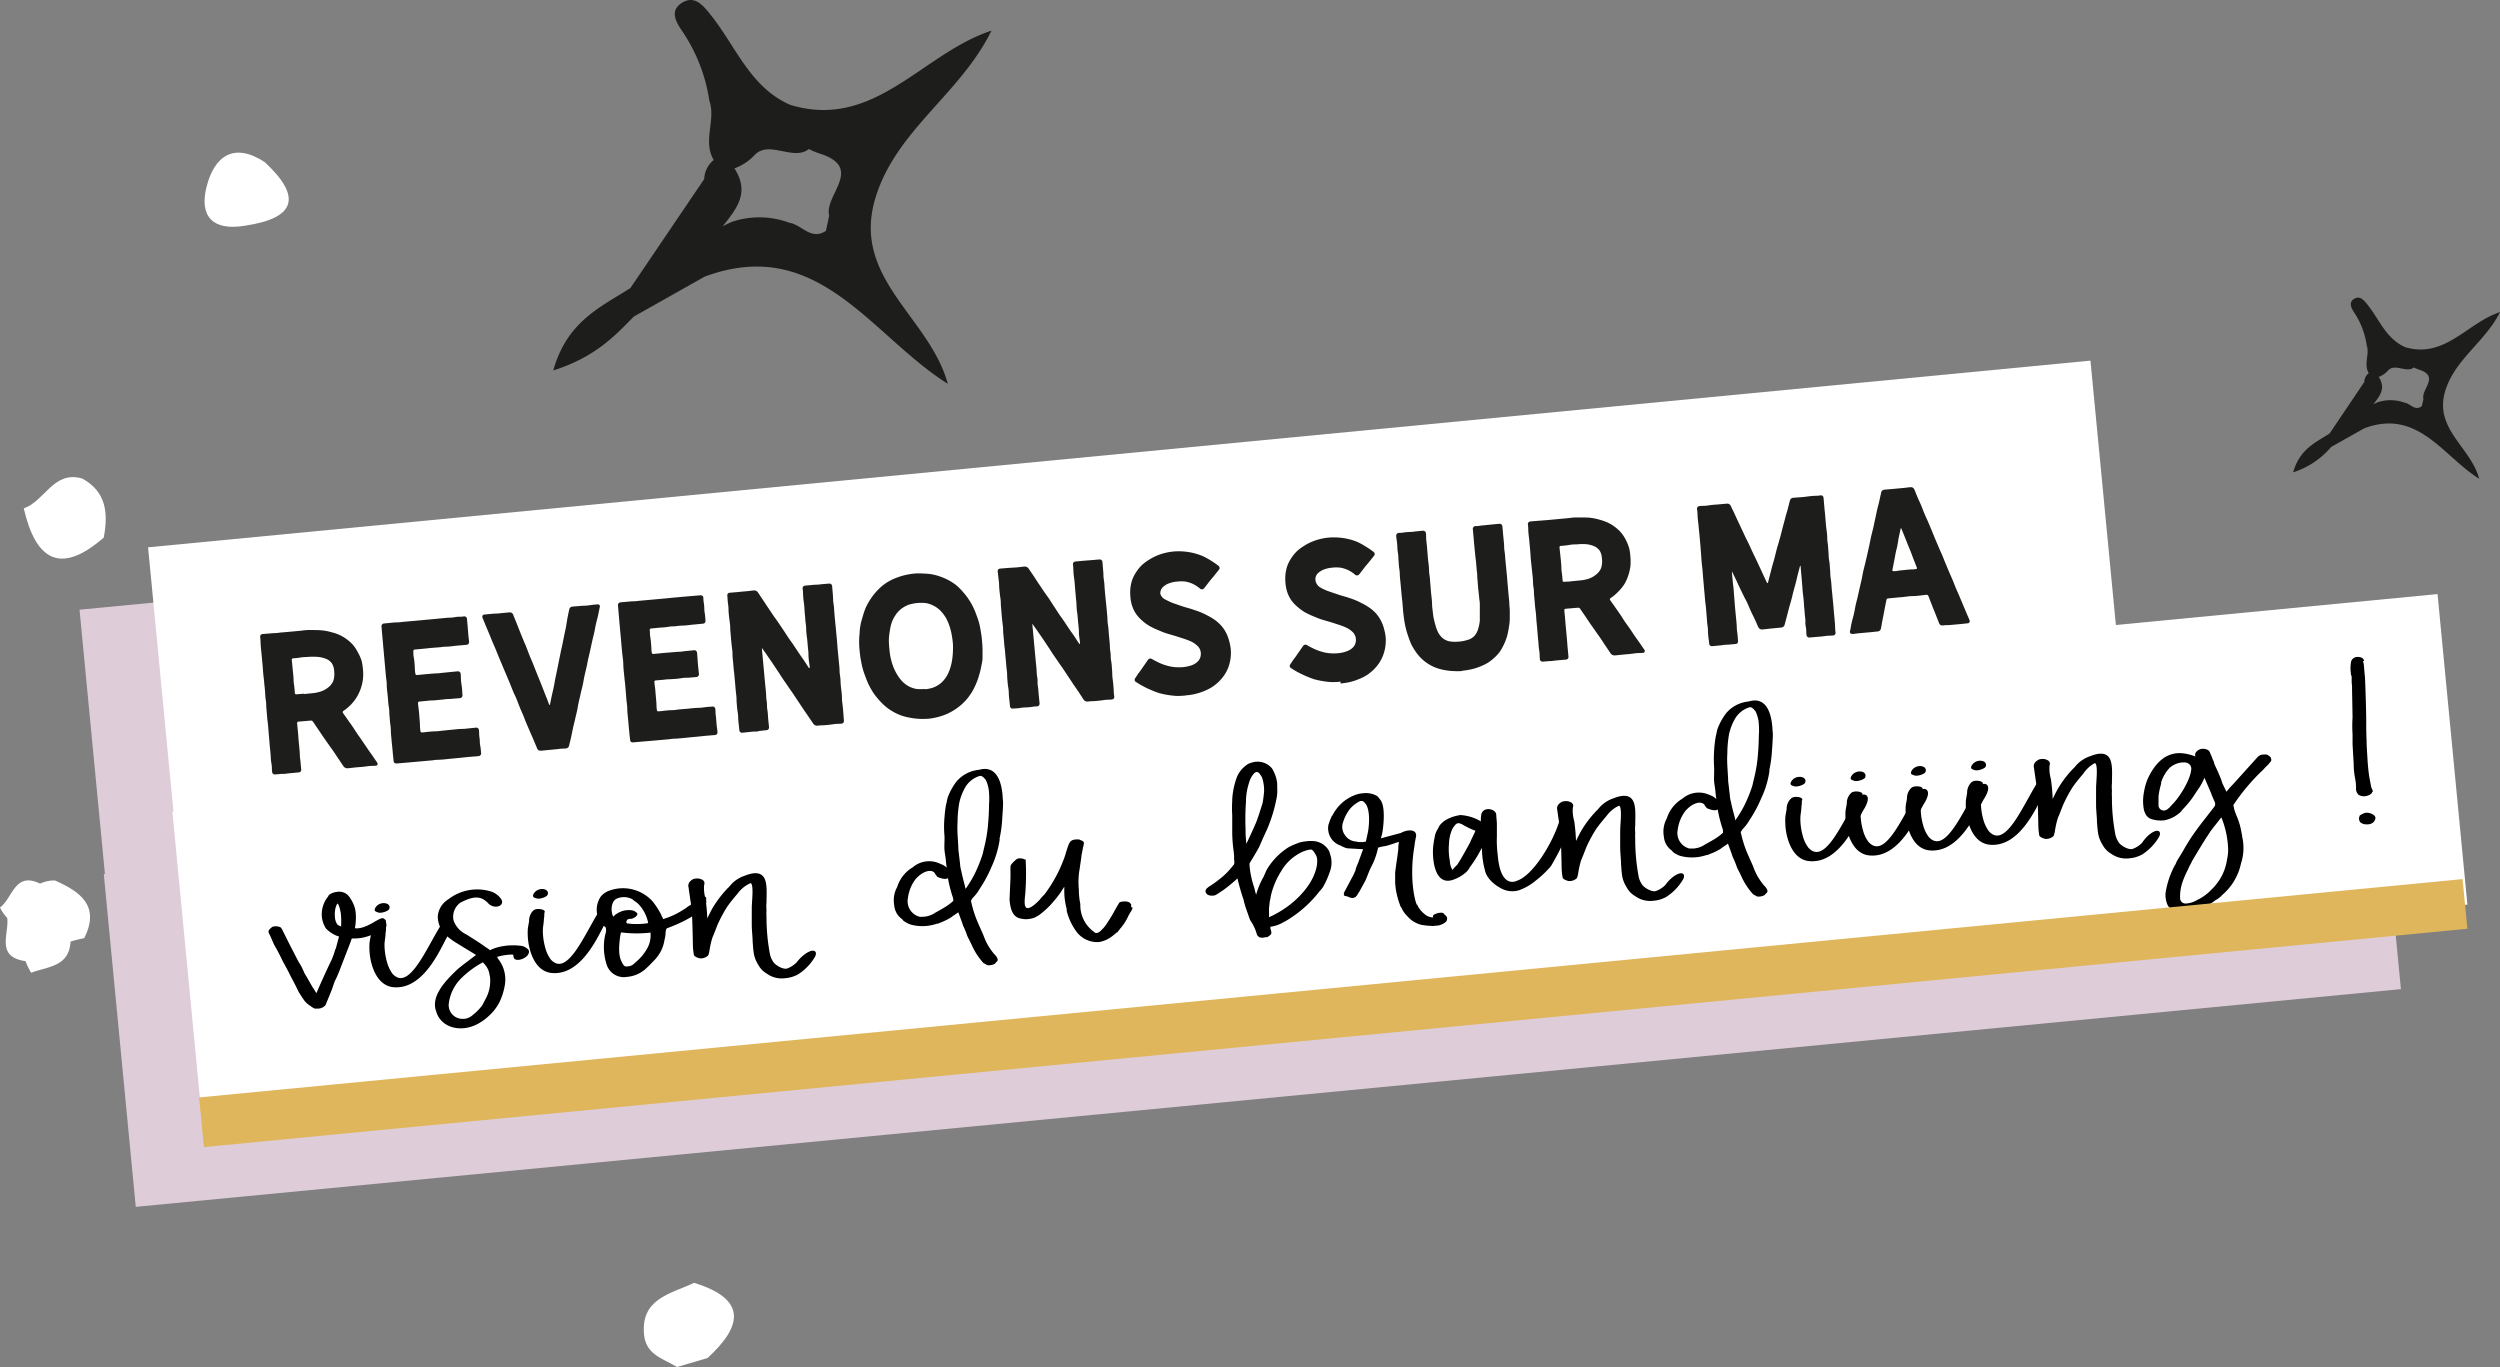
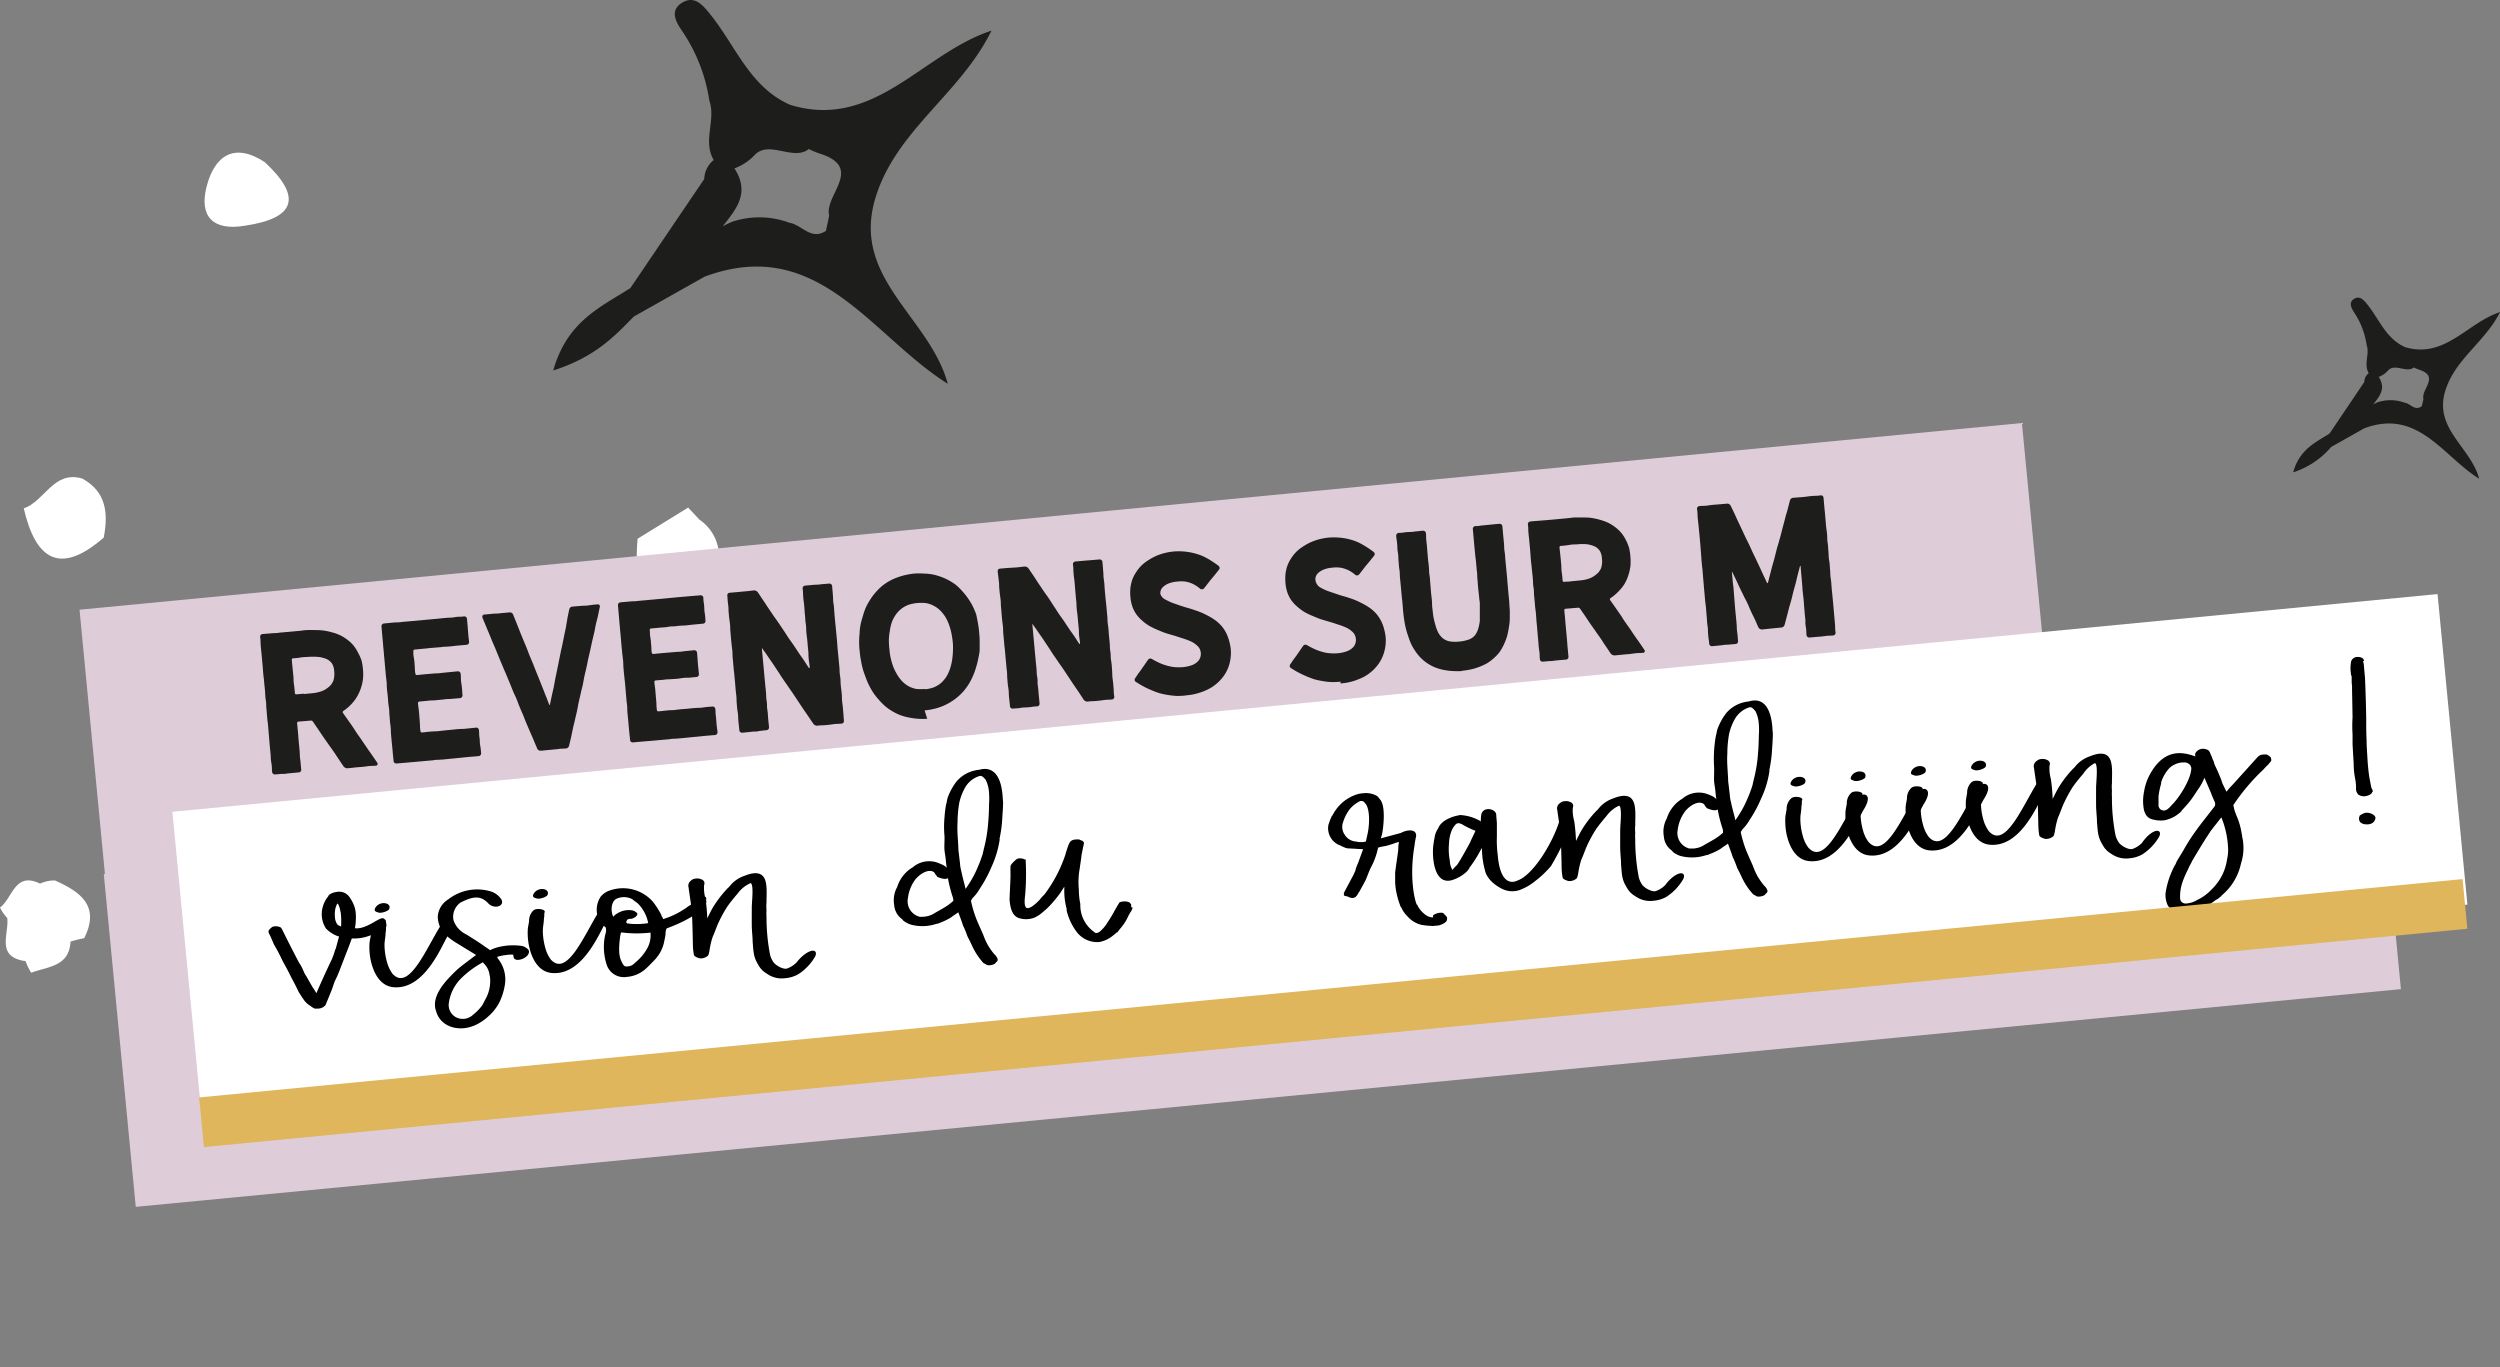
<svg xmlns="http://www.w3.org/2000/svg" viewBox="0 0 400.93 219.23">
  <rect x="0" y="0" width="400.93" height="219.23" fill="#808080" stroke="none" />
  <defs>
    <style>.cls-1{fill:none;}.cls-2,.cls-6{fill:#1d1d1b;}.cls-2,.cls-3{fill-rule:evenodd;}.cls-3,.cls-5{fill:#fff;}.cls-4{fill:#decdd9;}.cls-7{stroke:#000;stroke-miterlimit:10;stroke-width:0.25px;}.cls-8{fill:#e5b046;}.cls-9{fill:#dfb65c;}.cls-10{clip-path:url(#clip-path);}.cls-11{fill:#e08080;}</style>
    <clipPath id="clip-path">
      <path class="cls-1" d="M9087.09,9923.23a308.67,308.67,0,0,0-39.54-46.67c-30.51-29.27-69.11-52.61-112.72-53.89-73.69-2.15-87.09-.39-133.09,22.77l4-2.77c-59.29,29.38-110.1,75.64-126.79,135.11-20.32,75.69,12.56,182.61,91.75,223.63,80.31,41.06,184,13.32,254.15-31.22q6.53-4.14,12.66-8.47C9124.21,10099.53,9147.21,10009.46,9087.09,9923.23Z" />
    </clipPath>
  </defs>
  <g id="Calque_1" data-name="Calque 1">
    <path class="cls-2" d="M392.11,62.83c1.5-5.19,6.43-7.95,8.82-12.78-5.22,1.7-8.85,7.53-15.22,5.62-3.07-1.36-4.14-4.47-6.06-6.85-.55-.69-1.18-1.44-2.1-.9s-.5,1.48,0,2.2a12.85,12.85,0,0,1,2,5.23c.51,1.45-.53,3.06.33,4.49a1.89,1.89,0,0,0-.72,1.43l-5.56,8.25c-2.2,1.42-4.8,2.49-5.84,6.23a13.31,13.31,0,0,0,6.09-4.07h0l5.33-3h0c8.6-3.2,12.57,4.45,18.41,8.1C396.25,71.73,390.38,68.83,392.11,62.83Zm-6.49,1.75a6.54,6.54,0,0,0-4.28-.08,7.12,7.12,0,0,0-.74.35c1-1.28,2.1-2.52.88-4.4a3.84,3.84,0,0,0,1.47-1c1.08-1.27,3,.43,4.16-.52a5.77,5.77,0,0,0,.81.34c3.41,1.08.35,3.13.73,4.69-.07.39-.16.76-.25,1.16C387.27,66,386.57,64.7,385.62,64.58Z" />
    <path class="cls-2" d="M140.32,32C143.5,21,154,15.15,159,4.92c-11.07,3.6-18.75,16-32.26,11.9C120.25,14,118,7.35,113.91,2.31c-1.17-1.47-2.5-3.06-4.45-1.92-2.15,1.27-1.07,3.14,0,4.68a26.94,26.94,0,0,1,4.3,11.08c1.09,3.08-1.11,6.48.7,9.51a4.1,4.1,0,0,0-1.52,3.05L101.1,46.19c-4.64,3-10.16,5.28-12.37,13.22,6.61-2.11,9.75-5.39,12.91-8.64h0L113,44.37h0c18.22-6.78,26.66,9.44,39,17.18C149.1,50.89,136.65,44.72,140.32,32Zm-13.76,3.71a13.83,13.83,0,0,0-9.07-.17c-.54.22-1.07.48-1.58.75C118,33.59,120.36,31,117.78,27a8.44,8.44,0,0,0,3.12-2c2.28-2.7,6.32.91,8.81-1.1a12.59,12.59,0,0,0,1.73.72c7.22,2.29.73,6.64,1.53,9.94-.14.83-.34,1.61-.51,2.46C130.05,38.63,128.57,36,126.56,35.72Z" />
-     <path class="cls-3" d="M111.31,205.73c-3.76,1.8-8.69,2.5-8,8.5.39,3.11,3.16,3.7,5.27,5l4.89-1.44C119.11,212.62,119.8,208.34,111.31,205.73Z" />
    <path class="cls-3" d="M42.46,26c-5-3.28-8.08-.91-9.32,3.9s1,7.18,6.17,6.29C47.36,35,48.53,31.64,42.46,26Z" />
    <path class="cls-3" d="M112.16,83.33l-1.8-1.93-8.11,5c-.54,6.87.19,12.41,9.44,8.93,1.3-1.58,3.81-2.31,3.55-5A7.18,7.18,0,0,0,112.16,83.33Z" />
    <path class="cls-3" d="M13.21,76.75c-4.63-1.36-6,3.61-9.4,4.78,1.88,8.11,5.73,10.87,12.83,4.68C17.36,82.39,17.1,78.91,13.21,76.75Z" />
    <path class="cls-3" d="M8.8,141.2a5.57,5.57,0,0,0-2.38.51c-4.07-2-4.39,2.37-6.42,3.83a6.63,6.63,0,0,0,1.17,1.69c.28,2.6-1.88,6.24,2.93,6.91A9.85,9.85,0,0,0,5,156c2.6-1,6.1-.92,6.31-5a20.58,20.58,0,0,1,2.19-.54C16.11,145.29,12.87,143,8.8,141.2Z" />
    <rect class="cls-4" x="14.43" y="82.68" width="312.94" height="50.03" transform="translate(-9.52 16.86) rotate(-5.49)" />
    <rect class="cls-4" x="18.38" y="122.6" width="364.94" height="53.6" transform="translate(-13.38 19.91) rotate(-5.49)" />
-     <rect class="cls-5" x="25.43" y="72.68" width="312.94" height="50.03" transform="translate(-8.52 17.86) rotate(-5.49)" />
    <rect class="cls-5" x="29.21" y="112.6" width="364.94" height="50.03" transform="translate(-12.2 20.9) rotate(-5.49)" />
    <path class="cls-6" d="M45.39,124.09l-1.29.11a.44.44,0,0,1-.46-.4c-.07-.72,0-.72-.12-1.44s-.07-.72-.13-1.44l-.14-1.44L43.13,118c-.07-.72-.06-.72-.12-1.44s-.09-.72-.16-1.44l-.12-1.44c-.07-.72,0-.72-.11-1.44s-.06-.72-.12-1.44-.08-.72-.14-1.44-.09-.72-.15-1.44-.05-.72-.12-1.44-.06-.72-.13-1.44-.08-.72-.14-1.44,0-.72-.1-1.44a.43.43,0,0,1,.38-.48l1.4-.11c.7-.07.71,0,1.41-.12l1.4-.12,1.41-.13c.7-.06.7-.09,1.4-.15a12.74,12.74,0,0,1,1.38,0,10.37,10.37,0,0,1,1.38.07,9.49,9.49,0,0,1,1.35.29,6.52,6.52,0,0,1,2.47,1.18,6,6,0,0,1,1,.94,6.5,6.5,0,0,1,.73,1.16A6.57,6.57,0,0,1,58,106a9.23,9.23,0,0,1,.21,1.36,7.9,7.9,0,0,1,0,1.54,7.29,7.29,0,0,1-1,2.9,6.56,6.56,0,0,1-.95,1.22,7.6,7.6,0,0,1-1.2,1,.24.24,0,0,0-.07.3c.4.58.41.57.81,1.15s.41.56.8,1.14.37.6.77,1.17.41.57.8,1.15l.79,1.16c.39.58.41.57.8,1.14l.79,1.16a.31.31,0,0,1,0,.12.26.26,0,0,1-.23.28c-.76.07-.76,0-1.52.11s-.76.08-1.52.15-.76.09-1.52.16a.77.77,0,0,1-.68-.33c-.41-.59-.4-.6-.81-1.2s-.39-.61-.8-1.2-.43-.59-.84-1.18-.42-.59-.83-1.19-.4-.6-.81-1.2-.41-.6-.81-1.19a.37.37,0,0,0-.33-.16l-2,.17a.22.22,0,0,0-.2.23c.06.75.07.75.14,1.49s.05.75.12,1.5.08.74.14,1.49,0,.74.12,1.49l.14,1.49a.41.41,0,0,1-.38.45l-1.29.12c-.64.06-.64.08-1.29.14Zm3.37-12.79,1.26-.12a6.32,6.32,0,0,0,1.38-.27,3.67,3.67,0,0,0,1.23-.66,2.55,2.55,0,0,0,.84-1.11,3.69,3.69,0,0,0,.12-1.53,2.51,2.51,0,0,0-.33-1.17,2.13,2.13,0,0,0-1.07-.82,4.74,4.74,0,0,0-1.33-.28,11.14,11.14,0,0,0-1.36,0c-.63.06-.63,0-1.26.1s-.62.09-1.25.14a.21.21,0,0,0-.2.22c.06.67.07.67.13,1.34s.07.67.13,1.34,0,.67.1,1.34.08.67.14,1.34a.2.2,0,0,0,.21.19l1.26-.1Z" />
    <path class="cls-6" d="M70.89,121.81c-.73.07-.74,0-1.47.12l-1.46.13-1.46.13-1.47.13-1.46.12a.42.42,0,0,1-.45-.38c-.06-.72-.08-.72-.14-1.44s-.07-.72-.14-1.44-.07-.72-.13-1.44,0-.73-.1-1.45-.07-.72-.14-1.44,0-.72-.11-1.44-.09-.72-.15-1.44-.08-.72-.15-1.44,0-.72-.09-1.44-.09-.72-.15-1.44-.07-.72-.13-1.44-.07-.72-.13-1.44-.07-.72-.13-1.44-.06-.72-.13-1.44l-.12-1.44a.44.44,0,0,1,.39-.46L63,99.85c.74-.07.72,0,1.51-.11l1.35-.12,1.43-.13,1.43-.13,1.42-.13,1.43-.14c.71-.06.71,0,1.42-.12s.72,0,1.43-.12a.43.43,0,0,1,.47.38c.05.62.06.62.11,1.24s.05.63.1,1.25.07.62.13,1.24a.43.43,0,0,1-.4.45l-1.39.12c-.7.06-.69.09-1.39.15s-.69,0-1.39.11l-1.39.11c-.69.06-.69.08-1.39.14l-1.39.13a.22.22,0,0,0-.2.23c0,.61,0,.61.1,1.22s.07.61.12,1.22,0,.61.11,1.23a.22.22,0,0,0,.24.19l1.31-.13,1.31-.11c.66-.06.66,0,1.31-.1l1.31-.13,1.31-.13a.44.44,0,0,1,.47.4c.07.85,0,.85.13,1.71s.09.85.16,1.71a.44.44,0,0,1-.38.48l-1.31.11c-.65.06-.65,0-1.31.1l-1.31.13c-.65.06-.66,0-1.31.09l-1.31.12a.24.24,0,0,0-.21.24c.07.76.1.75.17,1.51s.06.75.12,1.51,0,.75.11,1.5a.23.23,0,0,0,.25.2c.72-.07.72-.09,1.44-.15s.73,0,1.45-.1l1.44-.15c.72-.06.72-.08,1.44-.14s.73,0,1.45-.09l1.44-.15a.43.43,0,0,1,.47.39c.06.62,0,.62.09,1.24s0,.63.11,1.25.09.62.15,1.24a.44.44,0,0,1-.41.45c-.73.07-.73.06-1.47.12l-1.46.15c-.73.07-.73.08-1.46.14l-1.46.15Z" />
    <path class="cls-6" d="M86.72,120.39a.57.57,0,0,1-.58-.37c-.27-.66-.28-.65-.55-1.31s-.29-.65-.57-1.31-.28-.65-.56-1.31-.26-.66-.53-1.32-.29-.65-.56-1.31-.25-.67-.52-1.33-.31-.64-.58-1.3-.26-.66-.53-1.32l-.55-1.31c-.28-.66-.29-.66-.56-1.32s-.28-.65-.55-1.31-.27-.66-.54-1.32-.28-.65-.56-1.31-.26-.66-.54-1.32-.27-.65-.55-1.31L77.35,99a.32.32,0,0,1,0-.09.33.33,0,0,1,.29-.35L79,98.43c.68-.06.68,0,1.37-.1l1.36-.12a.55.55,0,0,1,.56.35c.26.66.27.66.53,1.31s.26.66.52,1.32.27.66.53,1.31.29.65.55,1.31.25.67.51,1.32.28.65.55,1.31l.52,1.32.53,1.31.52,1.31c.27.66.25.67.52,1.32s.25.67.51,1.32a.06.06,0,0,0,.11,0c.15-.69.14-.7.29-1.39s.16-.69.31-1.38.12-.7.26-1.39.15-.7.29-1.39l.28-1.39.28-1.39c.14-.69.16-.69.3-1.38s.14-.7.28-1.39.15-.69.29-1.38L91,99.14c.14-.7.14-.7.29-1.39a.56.56,0,0,1,.5-.47l1.36-.11c.68-.06.68,0,1.36-.1s.68-.09,1.36-.15a.32.32,0,0,1,.33.39c-.15.69-.14.69-.29,1.39s-.18.69-.34,1.39-.12.7-.28,1.39-.17.69-.33,1.39l-.3,1.39-.32,1.39c-.15.7-.13.7-.29,1.4s-.17.69-.32,1.38-.12.71-.27,1.4-.18.69-.33,1.39-.17.69-.32,1.39-.12.7-.27,1.4-.17.69-.32,1.38-.18.69-.33,1.39-.14.7-.29,1.4-.17.69-.33,1.38a.57.57,0,0,1-.5.47c-.68.06-.68,0-1.36.11l-1.36.13-1.36.13Z" />
    <path class="cls-6" d="M108.81,118.43c-.73.07-.73,0-1.46.12l-1.47.13-1.46.13-1.46.12-1.47.13a.41.41,0,0,1-.44-.39c-.07-.72-.08-.71-.15-1.43s-.07-.72-.13-1.45l-.14-1.44c-.06-.72,0-.72-.09-1.44s-.08-.72-.14-1.44-.06-.72-.12-1.44-.08-.72-.15-1.44-.08-.72-.14-1.44,0-.72-.09-1.44-.09-.72-.16-1.44-.07-.72-.13-1.44-.06-.72-.13-1.44-.06-.72-.13-1.44l-.12-1.44c-.07-.72-.06-.72-.13-1.44a.45.45,0,0,1,.39-.47l1.43-.13c.74-.07.71,0,1.5-.11l1.35-.12,1.43-.13,1.43-.13,1.42-.14,1.43-.13,1.43-.12,1.43-.12a.42.42,0,0,1,.46.38c0,.62.06.62.12,1.24s0,.62.1,1.24.07.63.12,1.25a.42.42,0,0,1-.4.44l-1.39.13c-.69.06-.69.09-1.38.15s-.7,0-1.4.1-.69,0-1.39.12-.69.08-1.38.14l-1.39.13a.22.22,0,0,0-.21.22c.06.62,0,.62.1,1.23s.07.61.13,1.22,0,.61.1,1.22a.23.23,0,0,0,.24.2l1.31-.13,1.31-.11,1.32-.11c.65,0,.65-.06,1.3-.12l1.31-.13a.44.44,0,0,1,.47.39c.08.86.06.86.13,1.72s.09.85.17,1.7a.44.44,0,0,1-.38.48l-1.31.12c-.66,0-.66,0-1.32.1s-.65.07-1.31.12-.65,0-1.31.1l-1.31.11a.24.24,0,0,0-.21.25c.07.75.11.75.17,1.5s.06.76.13,1.51,0,.76.11,1.51a.21.21,0,0,0,.24.19c.73-.06.72-.08,1.45-.15s.72,0,1.44-.1.72-.08,1.44-.14.72-.08,1.45-.14.72,0,1.44-.1.72-.08,1.44-.14a.43.43,0,0,1,.47.39c.06.62,0,.62.1,1.24l.1,1.25c.06.62.09.61.15,1.24a.43.43,0,0,1-.41.45l-1.46.12-1.46.15c-.74.06-.73.07-1.47.14s-.73.08-1.46.14Z" />
    <path class="cls-6" d="M121.6,117.29c-.64.06-.65,0-1.29.09l-1.29.13a.43.43,0,0,1-.45-.4c-.07-.72-.08-.72-.15-1.44s0-.72-.11-1.44-.1-.72-.16-1.44,0-.72-.09-1.44-.08-.72-.14-1.44-.07-.72-.13-1.44-.09-.72-.15-1.44-.06-.72-.13-1.44,0-.73-.09-1.45-.09-.71-.16-1.43l-.12-1.45c-.07-.72,0-.72-.1-1.44s-.1-.71-.17-1.43,0-.73-.1-1.45-.06-.72-.13-1.44a.4.4,0,0,1,.38-.44l1.29-.11c.64-.06.64-.07,1.28-.12s.64-.08,1.29-.14a.72.72,0,0,1,.67.32c.41.6.4.61.81,1.21s.4.62.81,1.22l.82,1.22c.41.6.43.59.84,1.19l.82,1.22c.41.6.39.61.8,1.22s.43.59.84,1.2.4.61.81,1.22.42.59.83,1.2.39.62.8,1.22a.09.09,0,0,0,.06,0s.07,0,.07-.07c-.06-.75-.11-.69-.18-1.54-.05-.57,0-.62-.07-1.27s-.07-.71-.13-1.41-.1-.7-.16-1.41,0-.7-.1-1.41-.06-.7-.13-1.4-.05-.71-.11-1.41-.1-.7-.16-1.41,0-.7-.1-1.41a.43.43,0,0,1,.37-.47l1.29-.12c.65-.06.65,0,1.3-.1l1.29-.11a.44.44,0,0,1,.48.38l.12,1.44c.06.72,0,.73.11,1.45s.07.72.13,1.44.06.72.13,1.44.08.72.14,1.44l.14,1.44c.06.72.05.72.11,1.44s.08.72.14,1.44l.14,1.44c.06.72,0,.72.11,1.44s.05.72.11,1.44.1.72.16,1.44,0,.72.09,1.44.09.72.15,1.44.05.72.11,1.44a.41.41,0,0,1-.37.47c-.64.06-.65,0-1.29.09s-.64.09-1.28.15-.65,0-1.29.09a.74.74,0,0,1-.67-.3l-.82-1.21c-.41-.61-.42-.6-.83-1.21l-.81-1.22-.81-1.22c-.41-.6-.42-.59-.83-1.2l-.83-1.2c-.41-.61-.39-.63-.8-1.23l-.81-1.22c-.41-.6-.42-.6-.83-1.21s-.43-.59-.84-1.19c0,0,0,0,0,0a0,0,0,0,0-.05,0c.06.71.07.71.13,1.41l.13,1.41c.06.7.07.7.13,1.41s.07.7.13,1.4.08.71.14,1.41,0,.7.11,1.41,0,.7.11,1.41.07.7.13,1.4.08.71.14,1.41a.43.43,0,0,1-.39.46c-.65.06-.64.08-1.29.14Z" />
-     <path class="cls-6" d="M148.7,115.27a10,10,0,0,1-1.44,0,9.47,9.47,0,0,1-1.43-.19,8.13,8.13,0,0,1-1.39-.37,8.51,8.51,0,0,1-1.29-.62,8.08,8.08,0,0,1-1.18-.83,9.72,9.72,0,0,1-1-1,10.94,10.94,0,0,1-.89-1.12,11.64,11.64,0,0,1-.72-1.25,13,13,0,0,1-.55-1.32c-.17-.44-.33-.89-.46-1.36s-.21-.92-.3-1.4-.14-.94-.19-1.42-.08-1-.08-1.42a13.41,13.41,0,0,1,.08-1.43c0-.48.08-1,.16-1.41s.24-.93.37-1.37a11.29,11.29,0,0,1,.47-1.35,10.64,10.64,0,0,1,.69-1.24,8.89,8.89,0,0,1,.85-1.14,8.69,8.69,0,0,1,1-1,8,8,0,0,1,2.47-1.41,9.9,9.9,0,0,1,1.37-.41,12.2,12.2,0,0,1,1.41-.23,9.75,9.75,0,0,1,1.43,0,10.7,10.7,0,0,1,1.42.13,8.78,8.78,0,0,1,1.38.39,8.87,8.87,0,0,1,2.49,1.36,9.64,9.64,0,0,1,1,1,10.94,10.94,0,0,1,.89,1.12,11.24,11.24,0,0,1,.73,1.22,13.94,13.94,0,0,1,.56,1.31c.16.43.33.88.46,1.35s.2.92.28,1.39.15.93.19,1.41.09,1,.09,1.44,0,1,0,1.44-.14,1-.22,1.42a12.28,12.28,0,0,1-.35,1.39,11.32,11.32,0,0,1-.48,1.35,10.23,10.23,0,0,1-.65,1.28,9.92,9.92,0,0,1-.84,1.17,9.08,9.08,0,0,1-2.2,1.84,9.11,9.11,0,0,1-1.29.64,9.27,9.27,0,0,1-1.38.42,9,9,0,0,1-1.42.23Zm-.42-4.73a5.45,5.45,0,0,0,1.37-.27,4.28,4.28,0,0,0,1.22-.7,4.82,4.82,0,0,0,.91-1.06,6.14,6.14,0,0,0,.58-1.28,8.41,8.41,0,0,0,.33-1.36,12,12,0,0,0,.13-1.39,11,11,0,0,0,0-1.24,14.75,14.75,0,0,0-.21-1.53,9.16,9.16,0,0,0-.35-1.34,7.76,7.76,0,0,0-.55-1.26,6,6,0,0,0-.83-1.11,4.19,4.19,0,0,0-1.1-.83,4.25,4.25,0,0,0-1.3-.45,6.77,6.77,0,0,0-2.74.26,4.59,4.59,0,0,0-1.2.66,4.26,4.26,0,0,0-.92,1,5.19,5.19,0,0,0-.62,1.22,7.1,7.1,0,0,0-.3,1.35,9.56,9.56,0,0,0-.15,1.37,13,13,0,0,0,.09,1.56,11.83,11.83,0,0,0,.16,1.2,12,12,0,0,0,.37,1.35,7.22,7.22,0,0,0,.58,1.27,6.07,6.07,0,0,0,.8,1.15,4.41,4.41,0,0,0,1.07.89,4.08,4.08,0,0,0,1.31.48,5.85,5.85,0,0,0,1.4,0Z" />
+     <path class="cls-6" d="M148.7,115.27a10,10,0,0,1-1.44,0,9.47,9.47,0,0,1-1.43-.19,8.13,8.13,0,0,1-1.39-.37,8.51,8.51,0,0,1-1.29-.62,8.08,8.08,0,0,1-1.18-.83,9.72,9.72,0,0,1-1-1,10.94,10.94,0,0,1-.89-1.12,11.64,11.64,0,0,1-.72-1.25,13,13,0,0,1-.55-1.32c-.17-.44-.33-.89-.46-1.36s-.21-.92-.3-1.4-.14-.94-.19-1.42-.08-1-.08-1.42a13.41,13.41,0,0,1,.08-1.43c0-.48.08-1,.16-1.41s.24-.93.37-1.37a11.29,11.29,0,0,1,.47-1.35,10.64,10.64,0,0,1,.69-1.24,8.89,8.89,0,0,1,.85-1.14,8.69,8.69,0,0,1,1-1,8,8,0,0,1,2.47-1.41,9.9,9.9,0,0,1,1.37-.41,12.2,12.2,0,0,1,1.41-.23,9.75,9.75,0,0,1,1.43,0,10.7,10.7,0,0,1,1.42.13,8.78,8.78,0,0,1,1.38.39,8.87,8.87,0,0,1,2.49,1.36,9.64,9.64,0,0,1,1,1,10.94,10.94,0,0,1,.89,1.12,11.24,11.24,0,0,1,.73,1.22,13.94,13.94,0,0,1,.56,1.31s.2.92.28,1.39.15.93.19,1.41.09,1,.09,1.44,0,1,0,1.44-.14,1-.22,1.42a12.28,12.28,0,0,1-.35,1.39,11.32,11.32,0,0,1-.48,1.35,10.23,10.23,0,0,1-.65,1.28,9.92,9.92,0,0,1-.84,1.17,9.08,9.08,0,0,1-2.2,1.84,9.11,9.11,0,0,1-1.29.64,9.27,9.27,0,0,1-1.38.42,9,9,0,0,1-1.42.23Zm-.42-4.73a5.45,5.45,0,0,0,1.37-.27,4.28,4.28,0,0,0,1.22-.7,4.82,4.82,0,0,0,.91-1.06,6.14,6.14,0,0,0,.58-1.28,8.41,8.41,0,0,0,.33-1.36,12,12,0,0,0,.13-1.39,11,11,0,0,0,0-1.24,14.75,14.75,0,0,0-.21-1.53,9.16,9.16,0,0,0-.35-1.34,7.76,7.76,0,0,0-.55-1.26,6,6,0,0,0-.83-1.11,4.19,4.19,0,0,0-1.1-.83,4.25,4.25,0,0,0-1.3-.45,6.77,6.77,0,0,0-2.74.26,4.59,4.59,0,0,0-1.2.66,4.26,4.26,0,0,0-.92,1,5.19,5.19,0,0,0-.62,1.22,7.1,7.1,0,0,0-.3,1.35,9.56,9.56,0,0,0-.15,1.37,13,13,0,0,0,.09,1.56,11.83,11.83,0,0,0,.16,1.2,12,12,0,0,0,.37,1.35,7.22,7.22,0,0,0,.58,1.27,6.07,6.07,0,0,0,.8,1.15,4.41,4.41,0,0,0,1.07.89,4.08,4.08,0,0,0,1.31.48,5.85,5.85,0,0,0,1.4,0Z" />
    <path class="cls-6" d="M165,113.42c-.64.06-.64,0-1.29.1s-.64.07-1.29.12a.42.42,0,0,1-.45-.4c-.06-.72-.08-.72-.15-1.44s0-.72-.11-1.44-.1-.72-.16-1.44,0-.72-.09-1.44-.07-.72-.14-1.44-.07-.72-.13-1.44-.09-.72-.15-1.44-.06-.72-.13-1.44,0-.72-.09-1.44-.09-.72-.16-1.44l-.12-1.44c-.07-.72,0-.73-.1-1.45s-.1-.71-.17-1.43,0-.73-.1-1.45L160,91.63a.4.4,0,0,1,.37-.44l1.29-.11L163,91c.65-.06.65-.08,1.29-.14a.75.75,0,0,1,.67.32l.82,1.21c.41.61.39.62.8,1.22l.82,1.22c.41.6.43.59.84,1.19L169,97.2c.41.61.39.61.8,1.22s.43.6.84,1.2l.81,1.22c.41.61.43.59.84,1.2s.39.62.8,1.22a.05.05,0,0,0,.05,0s.08,0,.07-.07c-.06-.74-.1-.69-.18-1.53,0-.58,0-.63-.07-1.28s-.07-.71-.13-1.41-.1-.7-.16-1.4,0-.71-.1-1.41l-.12-1.41c-.07-.71-.05-.71-.12-1.41s-.1-.7-.16-1.4,0-.71-.1-1.41a.43.43,0,0,1,.38-.48l1.29-.12,1.29-.1,1.29-.11a.44.44,0,0,1,.48.38l.12,1.45c.07.72,0,.72.11,1.44s.07.72.13,1.44.06.72.13,1.44.08.72.15,1.44.06.72.13,1.44,0,.72.11,1.44.08.72.14,1.44l.14,1.44c.06.72,0,.72.11,1.44s0,.72.12,1.44.09.72.15,1.44,0,.73.09,1.45.09.71.15,1.43,0,.73.12,1.45a.42.42,0,0,1-.38.46c-.64.06-.65,0-1.29.09s-.64.09-1.28.15-.65,0-1.29.09a.73.73,0,0,1-.67-.3L173,111c-.41-.61-.42-.6-.83-1.21s-.4-.61-.81-1.22-.4-.61-.81-1.22-.42-.59-.83-1.2l-.83-1.2c-.41-.61-.39-.63-.8-1.23l-.81-1.22-.83-1.2c-.41-.61-.43-.6-.84-1.2a.05.05,0,0,0-.05,0s0,0,0,.06c.06.7.07.7.13,1.4s.07.71.13,1.41.07.7.13,1.41.07.7.13,1.4.08.71.14,1.41,0,.71.12,1.41,0,.71.1,1.41.07.7.14,1.41.07.7.14,1.4a.44.44,0,0,1-.4.47c-.65,0-.64.07-1.29.13Z" />
    <path class="cls-6" d="M190.13,111.54a13.53,13.53,0,0,1-1.4.07,14,14,0,0,1-2.78-.44,13.21,13.21,0,0,1-1.32-.5,12.24,12.24,0,0,1-1.27-.6c-.41-.22-.81-.46-1.21-.72a.37.37,0,0,1-.18-.29.42.42,0,0,1,.07-.28c.36-.51.33-.53.69-1s.36-.51.71-1,.34-.52.7-1a.4.4,0,0,1,.29-.17.53.53,0,0,1,.32.08,12.66,12.66,0,0,0,1.15.6,6.89,6.89,0,0,0,1.22.45,6.59,6.59,0,0,0,1.28.25,8.19,8.19,0,0,0,1.3,0,5.77,5.77,0,0,0,1.35-.28,2.59,2.59,0,0,0,1.15-.75,1.75,1.75,0,0,0,.37-1.3,1.68,1.68,0,0,0-.59-1.13,4,4,0,0,0-1.09-.71,13,13,0,0,0-1.23-.45l-1.24-.4c-.45-.13-.92-.26-1.39-.41s-.9-.34-1.35-.53a11.92,11.92,0,0,1-1.3-.62,7,7,0,0,1-1.17-.85,5.84,5.84,0,0,1-1-1.08,5.18,5.18,0,0,1-.64-1.29,6.23,6.23,0,0,1-.29-1.51,7.23,7.23,0,0,1,0-1.32,6.16,6.16,0,0,1,.3-1.38,5.78,5.78,0,0,1,.65-1.26,6.36,6.36,0,0,1,.9-1.1,7.51,7.51,0,0,1,1.14-.85,8.73,8.73,0,0,1,1.25-.66,8.53,8.53,0,0,1,1.35-.44,9.29,9.29,0,0,1,1.4-.23,10.06,10.06,0,0,1,1.54,0,10.09,10.09,0,0,1,3,.71,10.37,10.37,0,0,1,1.35.73,15,15,0,0,1,1.27.87.47.47,0,0,1,.16.3.4.4,0,0,1-.1.31l-.8,1c-.4.49-.42.47-.82,1s-.38.49-.78,1a.46.46,0,0,1-.3.15.44.44,0,0,1-.31-.09,5.81,5.81,0,0,0-1.1-.74,4.74,4.74,0,0,0-1.27-.41,5.41,5.41,0,0,0-1.34,0,4.66,4.66,0,0,0-1.21.25,2.93,2.93,0,0,0-1.06.63,1.34,1.34,0,0,0-.41,1.11A1.59,1.59,0,0,0,187,96.2a7.81,7.81,0,0,0,1.45.63c.45.16.94.34,1.5.51s.87.24,1.31.39.87.29,1.29.46.83.38,1.23.59a9.78,9.78,0,0,1,1.16.72,6.76,6.76,0,0,1,1,.94,5.73,5.73,0,0,1,.74,1.14,6.8,6.8,0,0,1,.46,1.27,7.7,7.7,0,0,1,.24,1.25A6.73,6.73,0,0,1,197,107a6.2,6.2,0,0,1-.66,1.28,6.93,6.93,0,0,1-.94,1.1,7.19,7.19,0,0,1-1.14.88,8.69,8.69,0,0,1-1.3.63,9.65,9.65,0,0,1-1.38.42,9.11,9.11,0,0,1-1.43.21Z" />
    <path class="cls-6" d="M215,109.32a13.39,13.39,0,0,1-1.4.07,10.52,10.52,0,0,1-1.4-.15,12.51,12.51,0,0,1-1.38-.29,13.21,13.21,0,0,1-1.32-.5c-.43-.18-.85-.38-1.27-.6s-.81-.46-1.21-.72a.39.39,0,0,1-.18-.29.42.42,0,0,1,.07-.28c.36-.51.33-.53.69-1s.36-.51.71-1,.34-.52.7-1a.4.4,0,0,1,.29-.17.53.53,0,0,1,.32.08,12.66,12.66,0,0,0,1.15.6,7.78,7.78,0,0,0,1.22.45,5.92,5.92,0,0,0,1.28.24,7.12,7.12,0,0,0,1.3,0,5.39,5.39,0,0,0,1.35-.29,2.6,2.6,0,0,0,1.15-.74,1.75,1.75,0,0,0,.37-1.3,1.72,1.72,0,0,0-.59-1.14,3.8,3.8,0,0,0-1.09-.7,10.74,10.74,0,0,0-1.23-.45c-.38-.13-.8-.27-1.24-.4s-.92-.26-1.39-.41-.9-.35-1.35-.53a11.92,11.92,0,0,1-1.3-.62,7.66,7.66,0,0,1-1.17-.86,5.48,5.48,0,0,1-1-1.07,5.18,5.18,0,0,1-.64-1.29,6.32,6.32,0,0,1-.29-1.51,7.22,7.22,0,0,1,0-1.32,6.16,6.16,0,0,1,.3-1.38,6.09,6.09,0,0,1,.65-1.27,6.69,6.69,0,0,1,.9-1.09,7.51,7.51,0,0,1,1.14-.85,7.83,7.83,0,0,1,1.25-.66,9.25,9.25,0,0,1,1.35-.44,9.5,9.5,0,0,1,1.4-.23,10.06,10.06,0,0,1,1.54,0,9.68,9.68,0,0,1,3,.7,11.8,11.8,0,0,1,1.35.74,15,15,0,0,1,1.27.87.45.45,0,0,1,.16.3.4.4,0,0,1-.1.31l-.8,1c-.4.49-.42.47-.82,1s-.38.5-.78,1a.46.46,0,0,1-.3.15.44.44,0,0,1-.31-.09,5.37,5.37,0,0,0-1.1-.74,4.74,4.74,0,0,0-1.27-.41,5.41,5.41,0,0,0-1.34,0,4.66,4.66,0,0,0-1.21.25,2.93,2.93,0,0,0-1.06.63,1.33,1.33,0,0,0-.41,1.11,1.61,1.61,0,0,0,.88,1.24,7.81,7.81,0,0,0,1.45.63c.45.16,1,.34,1.5.51s.87.24,1.31.39.87.28,1.29.46.83.38,1.23.59a9.78,9.78,0,0,1,1.16.72,6.23,6.23,0,0,1,1,.93,6.12,6.12,0,0,1,.74,1.15,6,6,0,0,1,.46,1.27,7.78,7.78,0,0,1,.24,1.24,6.57,6.57,0,0,1-.05,1.54,6.45,6.45,0,0,1-.36,1.39,6.2,6.2,0,0,1-.66,1.28,6.93,6.93,0,0,1-.94,1.1,7.19,7.19,0,0,1-1.14.88,7.78,7.78,0,0,1-1.3.62,8.24,8.24,0,0,1-1.38.43,10.54,10.54,0,0,1-1.42.21Z" />
    <path class="cls-6" d="M234.44,107.62a12.73,12.73,0,0,1-1.39,0,9.55,9.55,0,0,1-1.39-.16,8.05,8.05,0,0,1-1.34-.36,6.92,6.92,0,0,1-1.25-.62,6.7,6.7,0,0,1-1.1-.86,6.78,6.78,0,0,1-.9-1.06,9.62,9.62,0,0,1-.72-1.19,12.17,12.17,0,0,1-.5-1.3,13.44,13.44,0,0,1-.66-2.69c-.07-.44-.12-.9-.17-1.38-.06-.68-.05-.68-.11-1.35s-.08-.67-.14-1.34L224.65,94c-.06-.67-.07-.67-.13-1.35s0-.67-.1-1.34-.07-.68-.13-1.35,0-.67-.11-1.35-.05-.67-.11-1.34-.1-.67-.16-1.34a.45.45,0,0,1,.41-.47c.64,0,.64-.07,1.29-.12s.65,0,1.29-.1l1.29-.13a.47.47,0,0,1,.49.39c.06.67,0,.68.08,1.35s.07.67.13,1.35.05.67.11,1.34.09.67.15,1.35,0,.67.1,1.34.07.68.13,1.35.05.67.11,1.35.08.67.14,1.34,0,.68.09,1.35c.05.47.1.91.16,1.3a12.72,12.72,0,0,0,.31,1.28,6.16,6.16,0,0,0,.45,1.23,3.1,3.1,0,0,0,.84,1,2.54,2.54,0,0,0,1.23.46,6.37,6.37,0,0,0,1.31,0,5.78,5.78,0,0,0,1.29-.25,2.45,2.45,0,0,0,1.13-.64,3,3,0,0,0,.62-1.16,6.54,6.54,0,0,0,.26-1.28c0-.39,0-.83,0-1.31s0-.84,0-1.32-.05-.55-.07-.76c-.12-1.29-.12-1.1-.2-1.93-.06-.67-.05-.67-.11-1.34s0-.68-.1-1.35l-.12-1.35c-.06-.67-.09-.67-.15-1.34s-.07-.67-.13-1.35l-.12-1.34-.12-1.35a.44.44,0,0,1,.41-.45c.64,0,.64-.07,1.29-.12l1.29-.13,1.28-.12a.44.44,0,0,1,.47.4l.12,1.35c.06.67.07.67.13,1.34s0,.68.1,1.35.07.67.13,1.34.07.68.13,1.35.07.67.13,1.34.05.68.11,1.35l.12,1.35c.06.67.07.67.13,1.34,0,.47.07.94.08,1.39s0,.94,0,1.39-.08.94-.15,1.38a11.44,11.44,0,0,1-.28,1.37,9.2,9.2,0,0,1-.5,1.3,8.94,8.94,0,0,1-.68,1.21,6.53,6.53,0,0,1-.94,1,6.69,6.69,0,0,1-1.11.83,9.11,9.11,0,0,1-1.26.58,8.74,8.74,0,0,1-1.34.4,11.11,11.11,0,0,1-1.38.21Z" />
    <path class="cls-6" d="M248.71,106l-1.29.11a.44.44,0,0,1-.47-.4c-.06-.72,0-.72-.11-1.44s-.07-.72-.14-1.44-.07-.72-.13-1.44-.06-.72-.13-1.44-.05-.72-.11-1.44-.1-.72-.16-1.44-.06-.72-.13-1.44,0-.72-.11-1.44-.05-.73-.11-1.45-.08-.72-.15-1.44-.08-.71-.15-1.43-.05-.73-.11-1.45-.07-.72-.13-1.44-.08-.71-.15-1.43,0-.73-.1-1.45a.43.43,0,0,1,.38-.47c.7-.07.71-.06,1.41-.12l1.4-.11,1.41-.13,1.4-.13c.7-.06.7-.08,1.4-.15.47,0,.94,0,1.39,0s.93,0,1.38.07a9.79,9.79,0,0,1,1.35.29,9.08,9.08,0,0,1,1.3.46,6.93,6.93,0,0,1,1.17.72,6.36,6.36,0,0,1,1,.94,6,6,0,0,1,.74,1.16,7.27,7.27,0,0,1,.51,1.28,8.36,8.36,0,0,1,.2,1.37,7.92,7.92,0,0,1,0,1.54,7.45,7.45,0,0,1-.35,1.5,6.56,6.56,0,0,1-.64,1.4,7.34,7.34,0,0,1-1,1.21,7.65,7.65,0,0,1-1.2,1,.21.21,0,0,0-.07.29c.4.58.41.57.81,1.15s.4.57.8,1.15.37.59.76,1.17l.81,1.14c.39.58.39.59.78,1.16s.41.57.81,1.15.39.58.79,1.15a.28.28,0,0,1,0,.12.25.25,0,0,1-.22.28c-.76.07-.77,0-1.53.11s-.75.09-1.52.16-.75.08-1.51.15a.8.8,0,0,1-.69-.32c-.41-.6-.4-.61-.81-1.2s-.39-.61-.8-1.21-.42-.58-.83-1.18-.42-.59-.83-1.18-.4-.61-.81-1.21l-.82-1.19a.36.36,0,0,0-.33-.16l-2,.17a.23.23,0,0,0-.2.24c.07.74.08.74.14,1.49s.06.74.13,1.49.07.74.14,1.49.05.75.12,1.49.07.75.14,1.49a.42.42,0,0,1-.38.46l-1.29.11c-.65.06-.64.09-1.29.14Zm3.37-12.79,1.26-.12a6.27,6.27,0,0,0,1.38-.26,3.79,3.79,0,0,0,1.23-.67,2.49,2.49,0,0,0,.84-1.11,3.55,3.55,0,0,0,.11-1.53,2.58,2.58,0,0,0-.33-1.17,2.08,2.08,0,0,0-1.06-.81,4.13,4.13,0,0,0-1.33-.28,8.18,8.18,0,0,0-1.36.05c-.63,0-.63,0-1.26.1s-.63.08-1.26.14a.2.2,0,0,0-.2.21c.06.67.07.67.14,1.34s.07.67.13,1.34,0,.67.09,1.34.09.67.14,1.34a.2.2,0,0,0,.22.19c.63-.06.63,0,1.26-.1Z" />
    <path class="cls-6" d="M294,101.91c-.63.06-.64,0-1.27.09s-.63.08-1.27.13l-1.26.11a.46.46,0,0,1-.49-.39c-.06-.7,0-.7-.12-1.39s0-.7-.09-1.39-.06-.69-.13-1.39-.05-.69-.11-1.39-.08-.69-.15-1.38-.05-.7-.11-1.39l-.12-1.39-.12-1.38s-.07,0-.08,0l-.36,1.36L288,93.45c-.18.68-.19.67-.37,1.35s-.16.68-.34,1.36-.2.67-.38,1.34-.17.68-.35,1.36l-.36,1.35a.6.6,0,0,1-.54.43l-1.52.15c-.77.07-.76.09-1.53.16a.64.64,0,0,1-.62-.36c-.3-.63-.27-.64-.57-1.28s-.32-.62-.61-1.26-.27-.64-.56-1.28-.33-.62-.63-1.25L279,94.25c-.3-.63-.29-.64-.59-1.27s-.31-.62-.61-1.26c0,0-.06,0-.06,0,.06.7.07.7.13,1.39s.09.69.15,1.38.05.7.11,1.39.05.7.11,1.39.06.69.13,1.39.07.69.13,1.38,0,.7.1,1.39.07.69.13,1.39a.41.41,0,0,1-.38.46l-1.27.11c-.63,0-.63.06-1.26.12l-1.27.12a.42.42,0,0,1-.44-.4c-.07-.72-.11-.72-.17-1.44s0-.72-.1-1.44-.07-.72-.13-1.44l-.12-1.44c-.07-.72-.1-.72-.16-1.44s-.06-.72-.13-1.44l-.12-1.44c-.07-.72-.06-.72-.12-1.44s-.08-.72-.15-1.44-.05-.73-.11-1.45-.05-.72-.11-1.44-.07-.72-.13-1.44-.08-.72-.14-1.44-.09-.72-.15-1.44,0-.72-.12-1.44a.43.43,0,0,1,.4-.46c.73-.07.74,0,1.47-.11s.74-.09,1.47-.15l1.48-.13a.6.6,0,0,1,.59.35c.29.62.3.61.59,1.23s.28.62.57,1.24l.58,1.23.58,1.24c.29.61.31.61.6,1.22s.28.62.57,1.24.3.61.59,1.23l.58,1.24c.29.61.28.62.57,1.23l.58,1.24a.09.09,0,0,0,.16,0c.17-.66.16-.67.34-1.33s.16-.66.34-1.32.2-.65.37-1.31.16-.66.33-1.32.2-.65.38-1.31.19-.66.36-1.32.16-.66.34-1.32.18-.66.35-1.32.2-.65.37-1.31.16-.66.34-1.32a.59.59,0,0,1,.53-.45l1.47-.11c.74-.07.74-.1,1.47-.17s.74,0,1.48-.11a.41.41,0,0,1,.44.38c.07.72.07.72.13,1.44s.08.72.14,1.44.06.72.12,1.45.1.71.17,1.43,0,.73.1,1.45.07.72.13,1.44,0,.72.12,1.44.07.72.14,1.44,0,.72.11,1.44.08.72.14,1.44.08.72.14,1.44l.14,1.44.12,1.44c.07.72.07.72.13,1.44s0,.72.1,1.44a.42.42,0,0,1-.37.48Z" />
-     <path class="cls-6" d="M297,101.65a.32.32,0,0,1-.32-.4c.16-.69.12-.7.28-1.4s.19-.69.35-1.38.13-.7.28-1.4.18-.69.34-1.39.15-.69.31-1.39l.32-1.39c.15-.7.12-.7.28-1.4s.18-.69.34-1.38.17-.7.32-1.39.16-.7.31-1.4.13-.7.29-1.39.18-.69.34-1.39.14-.7.3-1.4.14-.69.3-1.39.19-.69.34-1.38.15-.7.31-1.4a.56.56,0,0,1,.5-.45l1.41-.12,1.41-.13c.7-.06.7-.09,1.4-.15a.6.6,0,0,1,.6.37c.28.66.26.67.54,1.32s.31.65.58,1.3.25.67.53,1.33.3.65.58,1.31.28.65.55,1.31.27.66.54,1.32l.56,1.31c.28.66.29.66.57,1.31s.26.66.54,1.32.27.66.55,1.32.29.65.57,1.31.25.66.53,1.32.29.65.57,1.31.28.66.55,1.31l.56,1.32c.27.66.29.65.56,1.31a.32.32,0,0,1,0,.09.34.34,0,0,1-.3.34c-.68.06-.68.08-1.36.14l-1.36.12c-.67.06-.68,0-1.35.09A.55.55,0,0,1,311,100l-.58-1.47c-.29-.74-.3-.73-.59-1.47s-.28-.74-.57-1.48a.32.32,0,0,0-.3-.19c-.76.07-.76.1-1.53.17s-.77,0-1.54.1-.77.1-1.54.16l-1.53.15a.28.28,0,0,0-.28.21c-.16.77-.16.77-.31,1.55s-.14.78-.3,1.56-.13.78-.29,1.55a.57.57,0,0,1-.53.43c-.68.06-.68.08-1.36.14l-1.35.12c-.68.06-.68.09-1.36.15Zm6.65-10.05c.61,0,.6-.07,1.21-.13l1.22-.12c.6-.06.6,0,1.21-.09a.15.15,0,0,0,.12-.22c-.25-.63-.24-.63-.49-1.26s-.23-.63-.48-1.26-.26-.63-.51-1.25l-.5-1.26c-.25-.63-.26-.63-.51-1.25a.06.06,0,0,0-.11,0c-.13.66-.14.66-.28,1.32s-.1.67-.23,1.34-.17.65-.3,1.32-.11.66-.25,1.33-.12.66-.26,1.32a.16.16,0,0,0,.16.21Z" />
    <path class="cls-7" d="M61.84,148.26A7.14,7.14,0,0,1,57,150.38c-.22,0-.42,0-.51,0l-.16,0-.33.91-1.63,4.22a18.33,18.33,0,0,1-.82,1.85l-.45,1.31c-.13.33-.84,2.05-1,2.45a1.5,1.5,0,0,1-1.07.51l-.54,0c-.31-.2-.5-.24-.51-.34a3.37,3.37,0,0,1-1.14-1l-.37-.54,0,0L48,159h0c-.47-1-.93-1.85-1.24-2.43-.51-1.07-1-1.91-1.37-2.61a27.26,27.26,0,0,0-1.31-2.49c-.19-.43-.31-.7-.4-.92a9.43,9.43,0,0,0-.43-.91c-.12-.31-.13-.37.46-.87a1.43,1.43,0,0,1,.44-.1,1.71,1.71,0,0,1,.81.18l.18.27c.74,1.52,1.36,2.74,2.67,5.26h0a8,8,0,0,1,.84,1.61,4.93,4.93,0,0,0,.37.64l1,1.75h0l.29.42v0a3.73,3.73,0,0,0,.48.72c.25-.69,2-4.54,2.52-5.57a15.66,15.66,0,0,0,.58-1.64l.06-.07.07-.26.5-1.85a.74.74,0,0,0-.29-.11h0a4.83,4.83,0,0,1-1.86-1.2,4.06,4.06,0,0,1-.6-2.81,4.44,4.44,0,0,1,1-2.22v0c0-.26.74-.58,1.28-.63a1.87,1.87,0,0,1,1.84.7,7,7,0,0,1,.6,1,4.47,4.47,0,0,1,.45,1.9,9,9,0,0,1-.16,2.15l0,0v0l0,0v0A1.35,1.35,0,0,0,57,149l.41,0c1.77-.13,3.5-1.81,4.06-1.6l.27.23Zm-7,0a12.13,12.13,0,0,0-.06-1.81c-.2-1.09-.43-1.9-.84-1.58,0,.07-.11.27-.26.73a5,5,0,0,0-.06,1.78,2.45,2.45,0,0,0,.41,1,3.11,3.11,0,0,0,.77.37l.05-.51Z" />
    <path class="cls-7" d="M61.78,148.62c0,.35,0,.67-.07,1,0,.73-.18,1.22-.17,2a10.61,10.61,0,0,0,.49,3,5.73,5.73,0,0,0,.84,1.65c2.78,2.93,5.5-3.93,7.92-7.8.76-1.18,2.58-1.06.85,1.64-1.13,2-3.81,8.57-8.59,8.08-2.57-.28-3.4-3.45-3.59-4.89a10.18,10.18,0,0,1-.08-2c0-.13.1-.68.21-1.26a2.1,2.1,0,0,1,.61-1.61C60.64,147.92,62.22,148.26,61.78,148.62Zm.53-2.91c0,.19-.87.58-1.44.54H60.8c-.55-.18-.65-.2-.55-.5C60.81,144.57,62.68,144.85,62.31,145.71Z" />
    <path class="cls-7" d="M82.49,153.44c-.07-.47-.14-.49-.23-.48a9,9,0,0,0-2.61.39s-.06,0-.12.1h.07a2,2,0,0,0,.16.37A5.18,5.18,0,0,1,80.83,158a10.11,10.11,0,0,1-.74,2.45,7.51,7.51,0,0,1-1.9,2.49h0a7.8,7.8,0,0,1-1.8,1.24c-2.52,1.27-5.48.52-6.27-1.86l-.13-.4c-.61-2.2,1.42-4.42,3.32-6.24.29-.28.89-.75,1.51-1.22l1.76-1.33s-.43-.22-.37-.22c-1.21-.72-2.18-1.33-3-1.83h0a10.56,10.56,0,0,1-1.88-1.45,4.21,4.21,0,0,1-1-2.64,3.4,3.4,0,0,1,1.64-2.66,7.41,7.41,0,0,1,6.82-1.21,3.07,3.07,0,0,1,1.32.93h0c1,1.09-.8,1.73-1.72.73-1.37-1.47-2.79-1.06-4.62-.13a2.93,2.93,0,0,0-1.17,2.93,4,4,0,0,0,1.86,2.25l.5.28c.64.42,1.14.72,1.45.92h0c.87.56,1.42,1,1.79,1.21l.21.17h0l.13.11a.19.19,0,0,1,.06,0h0A6.53,6.53,0,0,1,80,152a9.58,9.58,0,0,1,3.38-.21,1.8,1.8,0,0,1,1.3.65C85,153.48,82.57,154.33,82.49,153.44Zm-3.78,3.23-.17-.81a3.27,3.27,0,0,0-.89-1.47l-.15-.25s-.06,0-.12.08A15.27,15.27,0,0,0,74,156.68a7.06,7.06,0,0,0-2.16,4.3,2.34,2.34,0,0,0,1.29,2.3h0a2.5,2.5,0,0,0,2.82-.45,7.93,7.93,0,0,0,1.54-1.6c0-.06.17-.3.38-.76A6.16,6.16,0,0,0,78.71,156.67Z" />
    <path class="cls-7" d="M87.17,146.35c0,.35,0,.67-.07,1,0,.74-.18,1.23-.17,2a10.68,10.68,0,0,0,.49,3,5.53,5.53,0,0,0,.84,1.64c2.78,2.93,5.5-3.92,7.92-7.79.76-1.18,2.58-1.06.85,1.64-1.13,2-3.81,8.57-8.59,8.07-2.57-.28-3.4-3.44-3.59-4.89a10.11,10.11,0,0,1-.08-2c0-.13.1-.68.21-1.26a2.12,2.12,0,0,1,.61-1.62C86,145.66,87.61,146,87.17,146.35Zm.53-2.91c0,.2-.87.59-1.44.55h-.07c-.55-.17-.65-.2-.55-.49C86.2,142.31,88.07,142.58,87.7,143.44Z" />
    <path class="cls-7" d="M113.09,144.36c.47.69-1.51,2.68-6.16,4.39-.12.05-.29.28-.31.83s-.11.8-.22,1.38a5.75,5.75,0,0,1-1.61,3c-.29.29-.64.7-1.26,1.26a4.93,4.93,0,0,1-3,1.32,2.77,2.77,0,0,1-3.09-1.79,9.11,9.11,0,0,1-.29-4.68,4.94,4.94,0,0,0,.18-.81l0,0c0-.35-.1-.78-.15-.65a6.85,6.85,0,0,1-.94-1,3.69,3.69,0,0,1,.17-3.7h0a3,3,0,0,1,1.47-1,6.27,6.27,0,0,1,6.7,1.75,12.55,12.55,0,0,1,1.37,2.14.45.45,0,0,0,.12.27c.34.64,0,.51.42.41a12,12,0,0,0,3.17-1.49c.09,0,.54-.37.87-.59C111.15,145.1,113.51,143.05,113.09,144.36Zm-14.82,2.75,0,.16.32-.32a3.34,3.34,0,0,1,2.5-.86,1.37,1.37,0,0,1,1,.45c0,.19-.18.46-.8.68l-.28,0-.41.1-.11.14a.8.8,0,0,0-.18.52h0l.21.23a12.07,12.07,0,0,0,3.18,0h0a2.16,2.16,0,0,1,.4-.06,6.17,6.17,0,0,0-1.69-3.32c-.55-.46-.85-.59-.82-.66a3,3,0,0,0-2.66-.2C97.77,144.42,97.79,146.36,98.27,147.11Zm6.21,2.31a19.43,19.43,0,0,1-4.73,0c-.19,0-.23,0,0,0-.32,0-.23-.08-.39.57-.32,2.13-.21,3.39.14,4.12.4.89.61,1.06,1.11,1a1.75,1.75,0,0,0,1.32-.63h0a7.83,7.83,0,0,0,2.12-2.6,4.48,4.48,0,0,0,.41-2.11C104.45,149.48,104.39,149.42,104.48,149.42Z" />
    <path class="cls-7" d="M130.61,153.35a8.16,8.16,0,0,1-2.7,2.81,5,5,0,0,1-2,.59h0a3.94,3.94,0,0,1-2.89-.73v0a3.34,3.34,0,0,1-1.19-1.16h0c-.88-1.41-.84-2-1-3.78,0-.73-.13-1.8-.14-2.6s0-1.88,0-2.93.46-4.42-.46-4a5.32,5.32,0,0,0-2,1.63c-.46.55-1.06,1.24-1.68,2.12a21.68,21.68,0,0,0-1.61,3c-.21.53-.46,1.22-.8,2a13.63,13.63,0,0,0-.48,2.11l0,0a3.72,3.72,0,0,1-.19.74h0a1.61,1.61,0,0,1-1.2.42c-.49-.11-.86-.33-.87-.49a10.37,10.37,0,0,1-.16-1.71c0-.57-.09-4.21-.16-5.07l0-.31-.5-3.45c0-.19-.06-.32-.07-.44,0-.35.1-.65.71-1a2,2,0,0,1,.88-.07c.75.18.84.49.69.92a6.39,6.39,0,0,0,.22,2.17,26.44,26.44,0,0,1,.3,3.66l.65-1.29a12.41,12.41,0,0,1,.85-1.48h0a17.88,17.88,0,0,1,2-2.5c.06,0,.26-.28.64-.69l0,0a5,5,0,0,1,2-1.25c3.8-1.52,3.37,1.51,3.35,4.15a7.39,7.39,0,0,0,0,1.27l0,0a7.09,7.09,0,0,0,0,1,32,32,0,0,0,.58,6.18,3.73,3.73,0,0,0,.59,1.25c.4.54,1.7,1.28,2.35,1h0a4.12,4.12,0,0,0,1.53-1C129.42,152.41,131.2,152.06,130.61,153.35Z" />
    <path class="cls-7" d="M160.69,128.1l.05.53c0,.92-.09,1.88-.15,2.91a19.77,19.77,0,0,1-.39,2.83.4.4,0,0,0,0,.26,16.11,16.11,0,0,1-1.32,4.38,20.45,20.45,0,0,1-1.83,3.4,6.85,6.85,0,0,1-1.17,1.53l-.3.48a18.38,18.38,0,0,0,.86,2.94c.25.65.93,2.14,1.13,2.6a11.23,11.23,0,0,0,.67,1.53,10.1,10.1,0,0,0,1.1,1.59,2,2,0,0,1,.46.59c.12.28.13.37-.23.63.06.25-1.18.58-1.41.22-.26-.11-.4-.19-.43-.25h0A10.71,10.71,0,0,1,156,151.6c-.29-.65-.59-1.19-.75-1.53l0,0a13.84,13.84,0,0,0-.69-1.68c-.18-.62-.72-2-.81-2.28-.32.25-.78.51-1.34.94a10.52,10.52,0,0,1-1.83.87c0,.06-.35.09-.47.13a7,7,0,0,1-3.93.13,3.15,3.15,0,0,1-.79-.34c-.57-.33-.45-.34-.62-.52a2.88,2.88,0,0,1-1.24-2.18,4.27,4.27,0,0,1,.47-2.84,5.47,5.47,0,0,1,2.46-3.11h0a3.91,3.91,0,0,1,4-.67c.23.14-.17-.11.43.19a2.16,2.16,0,0,1,1.16.94,15.41,15.41,0,0,1-.25-1.79c-.05-.53-.16-1.06-.2-1.47-.06-.64,0-1.21,0-1.88,0-.09,0-.25,0-.38a16.68,16.68,0,0,1,0-3.08,17,17,0,0,1,.26-2.06c.08-.17.11-.55.23-1a9.53,9.53,0,0,1,1.45-2.64,5.32,5.32,0,0,1,3.5-1.77C159.65,122.82,160.57,125.28,160.69,128.1Zm-7.72,16V144a21,21,0,0,1-.84-3.3l-.06-.31s0,.07-.05.13h0c0,.55-1.12.23-1.62,0l0-.06c-.1-.06-.1-.09-.07-.06a2.41,2.41,0,0,1-.36-.51c-.6-.68-2-.36-3.22,1a6.4,6.4,0,0,0-1.27,3.13,2.69,2.69,0,0,0,2,3.13c.2.11-.13,0,.39,0a3.82,3.82,0,0,0,2.19-.67c.4-.23.91-.5,1.52-.87a9.09,9.09,0,0,0,1.43-1.08A3.59,3.59,0,0,0,153,144.11Zm5.22-19.1c-.53-.65-.8-.78-1.2-.65a4.14,4.14,0,0,0-2.34,1.92,9,9,0,0,0-.93,2.44,18.59,18.59,0,0,0-.28,3.2c-.1,1.44.1,2.89.14,4.44.09.63.15,1.35.25,2.07a5.89,5.89,0,0,0,.21,1.29c.17.84.4,1.71.59,2.43a3.8,3.8,0,0,0,.19.68c.2-.27.48-.68.79-1.18h0a16.65,16.65,0,0,0,1.17-2.2,22.08,22.08,0,0,0,.95-2.5c.16-.78.4-1.59.57-2.59a21.79,21.79,0,0,0,.31-2.51c.08-.9.12-1.89.13-2.87a12.13,12.13,0,0,0,0-1.81A5.47,5.47,0,0,0,158.19,125Z" />
    <path class="cls-7" d="M181.49,145.63a1,1,0,0,1-.05.16,3.14,3.14,0,0,1-.3.51l-.28.5h0a8.36,8.36,0,0,1-.63,1.16h0a7.88,7.88,0,0,1-.68.89l-.26.34a10.11,10.11,0,0,1-1,.85h0a4.6,4.6,0,0,1-1.74.85l-.28.06a4,4,0,0,1-3.58-1.68,9.24,9.24,0,0,1-1.5-3.24l0-.28a11,11,0,0,1-.38-3.21v-.8c-.25.44-.56.91-.89,1.42h0c-.26.34-.6.82-1.15,1.44a13.05,13.05,0,0,1-2.14,2s-.09.07-.15.11l-.55.3h0a3.11,3.11,0,0,1-.91.24,3.21,3.21,0,0,1-1.24-.05c-1.16-.18-1.6-1.19-1.75-2.9,0-.41.11-2.33.15-3.63l0-.9a4.22,4.22,0,0,1,0-.6l0-.22c0-.22.56-.78,1-1.11a1.44,1.44,0,0,1,1.12.12l.07,0v0h0l0,.16a41,41,0,0,1-.09,5.44,7.14,7.14,0,0,0-.07,1.37c.13,1.42,1.26.88,2.62-.55h0a7.58,7.58,0,0,1,.78-.87,22.46,22.46,0,0,0,3.39-6.47c.05-.13,0-.06.07-.29.53-1.6.56-1.92,1.48-2,.12,0,.56-.05.61.08.39.09.53.24.54.36a2.64,2.64,0,0,1-.16.75v.09l-.13.68a3.62,3.62,0,0,0-.12.74l-.16,1.13c-.06.32-.09.71-.18,1.16a12.78,12.78,0,0,0-.06,2.9,12,12,0,0,0,.24,2.36,5.38,5.38,0,0,0,2.15,4.48c.31.26.38.29.66.26a1.26,1.26,0,0,0,.67-.38,5.9,5.9,0,0,0,1.22-1.54s0,0,.15-.2l.33-.54.41-.7h0c.08-.16.25-.49.88-1.54.09-.1.47-.13.56-.14a1.57,1.57,0,0,1,.91.14c.1.12.17.18.21.24l0,.5Z" />
-     <path class="cls-7" d="M213.31,137.42a4,4,0,0,1-.17,2.37,13.46,13.46,0,0,1-1.06,2.38h0a4.81,4.81,0,0,1-.54.66,18.72,18.72,0,0,1-3.27,3.31,21.45,21.45,0,0,1-2.25,1.53l-.06,0v0a5.49,5.49,0,0,1-2.28.84h-.06a1.2,1.2,0,0,0,0,.38V149l0,0a1.63,1.63,0,0,1,.15.62c0,.19-.32.38-.58.56l-.26,0c-.15,0-1.14.42-1.33-.68l0,0a8,8,0,0,0-1-2v0l-.13-.34c-.34-1-.64-1.78-.83-2.53,0-.06,0,0-.05-.15l0-.13a34,34,0,0,1-1.06-3.72,24.69,24.69,0,0,1-2.4,2l-1,.66-.21.11-.15.08h-.13a1.24,1.24,0,0,1-1-.17c-.19-.27-.22-.29-.15-.52l0,0c0-.13.2-.27.44-.48a14.87,14.87,0,0,0,1.61-1.13,11.79,11.79,0,0,0,2.34-2.34c.27-.15.21-.78.15-1.09v0a3.4,3.4,0,0,0,0-.63l-.06-.63a22,22,0,0,1-.23-2.94c0-.25,0-.54,0-.85,0-.64,0-1.27,0-1.94a20.15,20.15,0,0,1,0-2.32v-.23a12.11,12.11,0,0,1,.76-3.59,4.39,4.39,0,0,1,1.88-2.08h.07a3.36,3.36,0,0,1,.93-.25,2.49,2.49,0,0,1,.57,0h0a2.88,2.88,0,0,1,1.93,1h0a5.62,5.62,0,0,1,.82,2.35v.19a2.79,2.79,0,0,1,0,.47,6.33,6.33,0,0,1-.06,1.5,23.94,23.94,0,0,1-1.6,5.26c-.13.26-.32.69-.61,1.32l-.58,1.33c-.11.23-.36.67-.77,1.37a0,0,0,0,1,0,0l-.8,1.32h0a2.79,2.79,0,0,0,0,.57,14.83,14.83,0,0,0,.76,3.46,13.71,13.71,0,0,0,.42,1.52,12.2,12.2,0,0,1,1.3-3.29,4.18,4.18,0,0,1,.21-.47,7.78,7.78,0,0,1,.37-.79h0a10.69,10.69,0,0,1,3.36-3.41h0a11.81,11.81,0,0,1,1.93-.81h0A9.71,9.71,0,0,1,210,135l.38,0a3,3,0,0,1,2.61,1.45v0a1.85,1.85,0,0,1,.17.46Zm-13.5-1.66c.06-.1,1.29-2.69,1.79-3.91.36-.95.68-2,1-3,.11-.55.18-1.19.25-1.87a6.69,6.69,0,0,0-.34-2.35,4.92,4.92,0,0,0-.51-.75h0c-.27-.19-.76-.63-1.59,1a7.59,7.59,0,0,0-.28.82,10,10,0,0,0-.44,2.93,38.83,38.83,0,0,0-.06,4.33C199.61,133.87,199.7,134.85,199.81,135.76ZM211,136.83c-.34-.6-.57-.74-.89-.71a5.4,5.4,0,0,0-2,.75h0a7.65,7.65,0,0,0-2.74,2.76,12.73,12.73,0,0,0-1.7,4.09l-.06.42a2.75,2.75,0,0,0-.13.74,7.74,7.74,0,0,0-.09,1.47,2.67,2.67,0,0,1,0,.51l0,.38.1,0c4.28-1.87,6.85-5.16,7.54-7.35a5.28,5.28,0,0,0,.34-1.9A2,2,0,0,0,211,136.83Z" />
    <path class="cls-7" d="M231.9,147.59c-.05.19-.56.52-1.06.66a.64.64,0,0,1-.21.05l-.67.06a.69.69,0,0,0-.21,0l-.29,0a10.56,10.56,0,0,1-1.54-.18,4.15,4.15,0,0,1-2.16-1.37,4.2,4.2,0,0,1-.95-1.4l-.28-.62a12.42,12.42,0,0,1-.6-2.52l-.06-.66c0-.51,0-1,0-1.62,0-.26.51-3.64.5-3.74,0-.28,0-.6.13-1.41l-.53.15-.71.25h0l-.74.23h0l-.43.1a8,8,0,0,0-1.19.27h0a11.63,11.63,0,0,1-1.14,3.19c-.27.53-.5,1.19-.87,2.08l-1,1.83h0c-.37.44-.48,1.4-1.78.69-.23,0-.36-.09-.46-.11l0-.32.28-.34a.09.09,0,0,0-.09,0l1.17-2.2h0c.12-.17.19-.4.49-1,0,0,0-.07,0-.1a6.82,6.82,0,0,1,.39-1.05l.89-2.43h.06l-2.78-.16a4.19,4.19,0,0,1-1-.42h0a2.81,2.81,0,0,1-1.9-3.17,11.1,11.1,0,0,1,.54-1.41s0,0,.06,0a6.53,6.53,0,0,1,4-3.44,4.12,4.12,0,0,1,.88-.14,3.6,3.6,0,0,1,1.54.15h0c.82.34.59.26,1.09.85.9,1.16.39,4.71.3,5.13a5.17,5.17,0,0,1-.34,1.17l3.48-.94c1-.57,2.67-.69,2.19.72,0,.19-.11.52-.14.87l-.06.45c-.93,5.59.28,9.55.5,9.5a4.28,4.28,0,0,0,1.18,1.45,2.16,2.16,0,0,0,1.54.56H230s-.08-.16-.06-.35,1.46-.7,1.6-.17C232,147.11,232,147.2,231.9,147.59Zm-12.48-13.73c.32-1.34.46-3.76-.21-4.88-.37-.51-.6-.68-.89-.65a.66.66,0,0,0-.31.06v0a5,5,0,0,0-1.66,1.32h0a6.63,6.63,0,0,0-1.06,2.06,2.32,2.32,0,0,0,.26,2.17,2.42,2.42,0,0,0,1.85,1.14l.61.1a4.88,4.88,0,0,1,.57,0l.5-.1h.07v0Z" />
    <path class="cls-7" d="M251.72,132.4a39.85,39.85,0,0,1-3.09,6.42,15.72,15.72,0,0,1-2.46,2.34,8.61,8.61,0,0,1-2.54,1.47,3.54,3.54,0,0,1-2.75-.23c-2.27-1.17-2.6-2.69-2.61-2.85a12.74,12.74,0,0,1-.47-3.11,7.94,7.94,0,0,1-.05-1,19.42,19.42,0,0,1-2.39,3.9l.06,0-.23.3a5.88,5.88,0,0,1-2.38,1.39c-2.7.78-3-3.48-2.85-5.18a14.16,14.16,0,0,1,.24-1.55,3.09,3.09,0,0,1,.55-1.38c.48-1.41,2.77-2.06,3.57-2.07h.06a7.18,7.18,0,0,1,2.87.88l.35.26a10,10,0,0,1,.05-1.15c.16-1.48,2.14-1,2.18-.19,0,.25.1,1.13.1,1.45,0,.64,0,1.36,0,2.1a18,18,0,0,0,.14,2.94c.41,5.05,2.6,4.57,3.33,4.19,2.53-.86,5.66-6,6.75-9.47C250.94,130.09,252.67,130.25,251.72,132.4Zm-14.94.76a12.84,12.84,0,0,1-2.23-1.07c-.83-.4-1.13-.21-1.74.79a6.06,6.06,0,0,0-.55,2.34,10.13,10.13,0,0,0,.13,2.85,3.08,3.08,0,0,0,.52,1.64c.12-.11.4-.48.84-.9l0,0c.31-.34,1.74-2.92,2.2-3.79C235.89,135,236.63,133.62,236.78,133.16Z" />
    <path class="cls-7" d="M269.83,140.93a8.27,8.27,0,0,1-2.7,2.82,5,5,0,0,1-1.95.58h0a4,4,0,0,1-2.89-.73v0a3.34,3.34,0,0,1-1.19-1.16h0c-.89-1.41-.85-2-1-3.78,0-.73-.13-1.8-.14-2.6s0-1.88,0-2.92.46-4.43-.46-4a5.32,5.32,0,0,0-1.95,1.63c-.46.55-1.06,1.24-1.68,2.12a21.68,21.68,0,0,0-1.61,3c-.21.53-.46,1.22-.8,2a13.63,13.63,0,0,0-.48,2.11l0,0a3.93,3.93,0,0,1-.19.75h0a1.59,1.59,0,0,1-1.2.42c-.49-.11-.86-.33-.87-.49a10.35,10.35,0,0,1-.16-1.7c0-.58-.09-4.22-.16-5.08l0-.31-.5-3.45c0-.19-.06-.32-.07-.44,0-.35.1-.65.71-1a1.88,1.88,0,0,1,.88-.08c.75.18.84.49.69.92a6.19,6.19,0,0,0,.23,2.17,28.06,28.06,0,0,1,.29,3.66l.65-1.29a13.26,13.26,0,0,1,.85-1.48h0a18.07,18.07,0,0,1,2-2.5c.06,0,.26-.28.63-.69l0,0a5.14,5.14,0,0,1,2-1.25c3.8-1.52,3.38,1.51,3.36,4.15a7.32,7.32,0,0,0,0,1.27l0,0a7.24,7.24,0,0,0,0,1,31.92,31.92,0,0,0,.58,6.17,3.73,3.73,0,0,0,.59,1.25c.4.54,1.71,1.28,2.35,1h0a4,4,0,0,0,1.53-1C268.64,140,270.42,139.64,269.83,140.93Z" />
    <path class="cls-7" d="M284.14,117.08l.05.54c0,.92-.08,1.88-.15,2.91a20,20,0,0,1-.39,2.83.49.49,0,0,0,0,.26,15.28,15.28,0,0,1-1.32,4.37,20.11,20.11,0,0,1-1.83,3.41,7.59,7.59,0,0,1-1.16,1.53l-.31.48a18.68,18.68,0,0,0,.86,2.94c.25.64.93,2.14,1.13,2.6a11.23,11.23,0,0,0,.67,1.53,11.41,11.41,0,0,0,1.1,1.59,2,2,0,0,1,.46.59c.13.28.13.37-.23.62.06.25-1.18.59-1.41.23a1.11,1.11,0,0,1-.43-.25h0a10.74,10.74,0,0,1-1.76-2.68c-.28-.64-.59-1.18-.74-1.52l0,0a13.84,13.84,0,0,0-.69-1.68c-.18-.62-.72-2-.81-2.29-.32.26-.78.52-1.34.95a9.88,9.88,0,0,1-1.83.86c0,.07-.34.1-.47.14a7.14,7.14,0,0,1-3.93.13,3.15,3.15,0,0,1-.79-.34,1.5,1.5,0,0,1-.62-.52,2.88,2.88,0,0,1-1.24-2.18,4.27,4.27,0,0,1,.47-2.84,5.52,5.52,0,0,1,2.46-3.11h0a3.91,3.91,0,0,1,4-.67c.23.14-.17-.11.43.18a2.13,2.13,0,0,1,1.16,1,15.41,15.41,0,0,1-.25-1.79c-.05-.54-.16-1.07-.2-1.48-.05-.63,0-1.2,0-1.87,0-.09,0-.25,0-.38a21.09,21.09,0,0,1,.27-5.14c.08-.17.11-.55.23-1a9.39,9.39,0,0,1,1.45-2.64,5.27,5.27,0,0,1,3.5-1.77C283.1,111.8,284,114.27,284.14,117.08Zm-7.72,16V133a21,21,0,0,1-.84-3.3l-.06-.31s0,.07-.05.13h0c-.05.54-1.12.23-1.62,0l0-.06c-.1,0-.1-.08-.07,0a2.72,2.72,0,0,1-.36-.51c-.6-.68-2-.37-3.21,1a6.41,6.41,0,0,0-1.28,3.13,2.69,2.69,0,0,0,2,3.13c.2.11-.13-.06.39,0a3.78,3.78,0,0,0,2.2-.68c.39-.22.9-.49,1.51-.86a8.65,8.65,0,0,0,1.43-1.08A2.5,2.5,0,0,0,276.42,133.09ZM281.64,114c-.53-.65-.8-.79-1.2-.66a4.2,4.2,0,0,0-2.34,1.93,9.08,9.08,0,0,0-.93,2.43,18.81,18.81,0,0,0-.28,3.21c-.1,1.44.1,2.88.14,4.44.09.62.15,1.35.25,2.07a6,6,0,0,0,.21,1.29c.17.84.41,1.71.6,2.42a3.26,3.26,0,0,0,.18.69c.2-.28.48-.68.79-1.19h0a16.13,16.13,0,0,0,1.17-2.2,20.31,20.31,0,0,0,.95-2.5c.16-.78.4-1.6.57-2.6a21.6,21.6,0,0,0,.31-2.5c.08-.9.12-1.89.13-2.88a10.8,10.8,0,0,0,0-1.8A5.43,5.43,0,0,0,281.64,114Z" />
    <path class="cls-7" d="M288.84,128.36c0,.35,0,.67-.07,1,0,.74-.18,1.23-.17,2.05a10.68,10.68,0,0,0,.49,3,5.3,5.3,0,0,0,.85,1.64c2.77,2.93,5.49-3.92,7.92-7.79.75-1.18,2.57-1.06.84,1.64-1.13,2-3.81,8.57-8.59,8.07-2.57-.28-3.39-3.44-3.59-4.89a11.87,11.87,0,0,1-.08-2c0-.13.1-.68.21-1.26a2.14,2.14,0,0,1,.62-1.62C287.7,127.67,289.28,128,288.84,128.36Zm.54-2.91c0,.2-.88.59-1.45.55h-.06c-.56-.17-.66-.19-.56-.49C287.87,124.32,289.74,124.59,289.38,125.45Z" />
    <path class="cls-7" d="M298.49,127.5a7.82,7.82,0,0,1-.07,1c0,.74-.18,1.23-.17,2a10.68,10.68,0,0,0,.49,3,5.3,5.3,0,0,0,.85,1.64c2.77,2.93,5.5-3.92,7.92-7.8.75-1.18,2.57-1,.84,1.65-1.12,2-3.81,8.57-8.59,8.07-2.57-.28-3.39-3.45-3.58-4.89a11,11,0,0,1-.09-2c0-.12.1-.67.21-1.25a2.14,2.14,0,0,1,.62-1.62C297.35,126.81,298.94,127.14,298.49,127.5Zm.54-2.91c0,.19-.87.59-1.45.54h-.06c-.56-.17-.66-.2-.56-.49C297.53,123.45,299.39,123.73,299,124.59Z" />
    <path class="cls-7" d="M308.14,126.64a7.82,7.82,0,0,1-.07,1c0,.74-.18,1.23-.17,2.05a10.68,10.68,0,0,0,.49,3,5.41,5.41,0,0,0,.85,1.64c2.77,2.93,5.5-3.92,7.92-7.8.75-1.18,2.57-1,.84,1.64-1.12,2-3.81,8.58-8.59,8.08-2.57-.28-3.39-3.45-3.58-4.89a11,11,0,0,1-.09-2c0-.13.1-.67.21-1.25a2.14,2.14,0,0,1,.62-1.62C307,126,308.59,126.28,308.14,126.64Zm.54-2.91c0,.19-.87.59-1.45.54h-.06c-.56-.17-.65-.2-.55-.49C307.18,122.59,309.05,122.87,308.68,123.73Z" />
    <path class="cls-7" d="M317.79,125.78a7.82,7.82,0,0,1-.07,1c0,.73-.17,1.22-.16,2a10.33,10.33,0,0,0,.48,3,5.78,5.78,0,0,0,.85,1.64c2.77,2.93,5.5-3.93,7.92-7.8.75-1.18,2.57-1,.84,1.64-1.12,2-3.81,8.58-8.59,8.08-2.57-.28-3.39-3.45-3.58-4.89a10.18,10.18,0,0,1-.08-2c0-.13.09-.67.2-1.26a2.17,2.17,0,0,1,.62-1.61C316.65,125.09,318.24,125.42,317.79,125.78Zm.54-2.91c0,.19-.87.59-1.45.54h-.06c-.56-.17-.65-.2-.55-.49C316.83,121.73,318.7,122,318.33,122.87Z" />
    <path class="cls-7" d="M346.16,134.12a8.27,8.27,0,0,1-2.7,2.82,5,5,0,0,1-1.95.58h0a4,4,0,0,1-2.9-.73v0a3.35,3.35,0,0,1-1.19-1.17h0c-.88-1.42-.84-2-1-3.79,0-.73-.13-1.8-.14-2.6s0-1.87,0-2.92.46-4.43-.46-4A5.32,5.32,0,0,0,334,124c-.46.55-1.06,1.24-1.69,2.13a22.68,22.68,0,0,0-1.6,3c-.21.53-.46,1.22-.8,2a13.91,13.91,0,0,0-.48,2.11l0,0a3.76,3.76,0,0,1-.19.75h0a1.62,1.62,0,0,1-1.21.42c-.48-.11-.85-.33-.87-.49a11.51,11.51,0,0,1-.15-1.7c0-.58-.09-4.22-.16-5.07l0-.32-.5-3.45c0-.19-.06-.31-.07-.44,0-.35.1-.64.71-1a1.88,1.88,0,0,1,.88-.08c.75.19.84.5.69.92a6.47,6.47,0,0,0,.22,2.18,29.61,29.61,0,0,1,.3,3.66l.65-1.3a14.23,14.23,0,0,1,.85-1.48h0a17.88,17.88,0,0,1,2-2.5c.06,0,.26-.28.64-.69l0,0a5.14,5.14,0,0,1,2-1.25c3.8-1.52,3.37,1.51,3.35,4.15a7.42,7.42,0,0,0,0,1.27l0,0a7.24,7.24,0,0,0,0,1,31.32,31.32,0,0,0,.58,6.18,3.94,3.94,0,0,0,.59,1.25c.4.53,1.7,1.27,2.35,1h0a4.2,4.2,0,0,0,1.53-1C345,133.18,346.75,132.83,346.16,134.12Z" />
    <path class="cls-7" d="M364.1,121.71a.4.4,0,0,1,0,.29l-.49.59a6.45,6.45,0,0,0-.67.69,32.85,32.85,0,0,0-4.91,5.81l.15.69a8.83,8.83,0,0,0,.38,1.08,11.09,11.09,0,0,1,.79,2.69,6,6,0,0,1,.12.72,6.19,6.19,0,0,1,.13.72,7.85,7.85,0,0,1-.33,3.46l0,0a9,9,0,0,1-3.07,5.07c0,.07-.26.28-.71.61l-.09,0v0a10.41,10.41,0,0,1-3.09,1.74l-.74.25a5.66,5.66,0,0,1-.81.14,3.93,3.93,0,0,1-2.3-.49c-.54-.34-.65-.52-.73-.7a3.74,3.74,0,0,1-.3-1.92,13.92,13.92,0,0,1,1.46-4.32c.09-.07.14-.24.27-.53,0-.1.8-1.32,1.08-1.82a30.77,30.77,0,0,1,2.06-3.23l.2-.27c.45-.65,2.42-3.11,2.7-3.52l.14-.2h0a1.29,1.29,0,0,0,0-.6c-.28-.64-.45-1-.65-1.56l-1.16-2.7-.06.13h0a8.44,8.44,0,0,1-1.15,2.11l-.39.6-.48.71c-.31.44-.77,1-1.38,1.65-.06.07-.26.28-.52.59h0a5,5,0,0,1-1.94,1.1,2.32,2.32,0,0,1-.75.16,4.67,4.67,0,0,1-1.57-.15,1.56,1.56,0,0,1-1.12-.85,4.42,4.42,0,0,1-.21-.55,7.23,7.23,0,0,1,0-2.86,8.47,8.47,0,0,1,.95-2.82c2.22-4,5-3.62,7.3-2.72l-.05-.47c0-.13,0-.19.25-.47a1.29,1.29,0,0,1,.79-.35,1.54,1.54,0,0,1,.91.23l.18.24,0,0v.06c.16.34.25.58.32.7a3.32,3.32,0,0,0,.29.71,3.11,3.11,0,0,0,.29.83c.39.79.68,1.53.92,2.11.06.25.13.4.14.47.28.64.55,1.13.7,1.49h0l.08.12c.14-.14.32-.35.55-.63s.46-.48.92-1l3.71-4.11.21-.12c0-.16.9-.24,1.13-.16C364.05,121.46,364.08,121.52,364.1,121.71Zm-12.87.8,0,0a1.28,1.28,0,0,0-1-.36l-.28,0a3.64,3.64,0,0,0-2.08.89,6.23,6.23,0,0,0-1.41,2.41v.22l0,0a11.56,11.56,0,0,0-.42,2.07c0,.06,0,.16,0,.35l0,1.11a1,1,0,0,0,.49.79,1.41,1.41,0,0,0,.45.12l.13,0c.47-.07.82-.39,1.34-1,1.05-1,3.07-4.06,3.1-5.91A1.09,1.09,0,0,0,351.23,122.51Zm5,8.29a.24.24,0,0,1-.07.2c-.12.11-.78,1-1.23,1.54l-.6.79a1.31,1.31,0,0,1-.25.37c0,.1-.26.37-.62,1-.08.14-.28.41-.55.88-.42.67-1,1.65-1.47,2.45h0a7.35,7.35,0,0,1-.38.74c-.11.2-.11.23-.29.63h0a14.92,14.92,0,0,0-.87,2,7.4,7.4,0,0,0-.4,2.58,1,1,0,0,0,.49.91,1.07,1.07,0,0,0,.62.13h0a4,4,0,0,0,1.82-.58h0a7.67,7.67,0,0,0,2.3-1.67,8.77,8.77,0,0,0,1.56-2,8.32,8.32,0,0,0,1-3,6.29,6.29,0,0,0,.15-1.92A14.83,14.83,0,0,0,356.26,130.8Z" />
    <path class="cls-7" d="M378.78,105.94a2.1,2.1,0,0,1,.18.62l.18,2c.06.66.21,5.54.21,6.94,0,1,0,2.13.06,3.21,0,.92.08,1.9.13,2.81s.11,1.58.2,2.34.22,1.38.35,2.06a2.15,2.15,0,0,0,.29.84c0,.28.1,0-.1.26.07.09-.31.44-.91.53a1.44,1.44,0,0,1-1.06-.2h0a1.23,1.23,0,0,1-.34-1,8.14,8.14,0,0,0-.18-1.67,12.25,12.25,0,0,1-.2-2.2l-.18-3.07v-1.21c0-.09,0-.22,0-.41a21,21,0,0,1,0-2.76l-.08-4.45c0-.12,0-.32,0-.47l-.06-.67c0-.15,0-.35,0-.6s0-.41-.08-.59a5.56,5.56,0,0,1,0-2.19.94.94,0,0,1,1-.57c.57,0,.75.28.79.41Zm2,25.45v0c-.08.23-.35.73-1.27.69-.55,0-.95-.26-1-.48s-.16-.34.06-.74a1.86,1.86,0,0,1,.48-.26C379.7,130.17,381.23,130.87,380.73,131.39Z" />
    <line class="cls-8" x1="32.3" y1="179.99" x2="395.3" y2="144.99" />
    <rect class="cls-9" x="31.46" y="158.49" width="364.68" height="8" transform="translate(-14.6 21.26) rotate(-5.51)" />
  </g>
  <g id="Calque_2_-_copie" data-name="Calque 2 - copie">
    <g id="Calque_14" data-name="Calque 14">
      <rect class="cls-11" x="-3774.7" y="4665.99" width="1446" height="742" />
    </g>
  </g>
</svg>